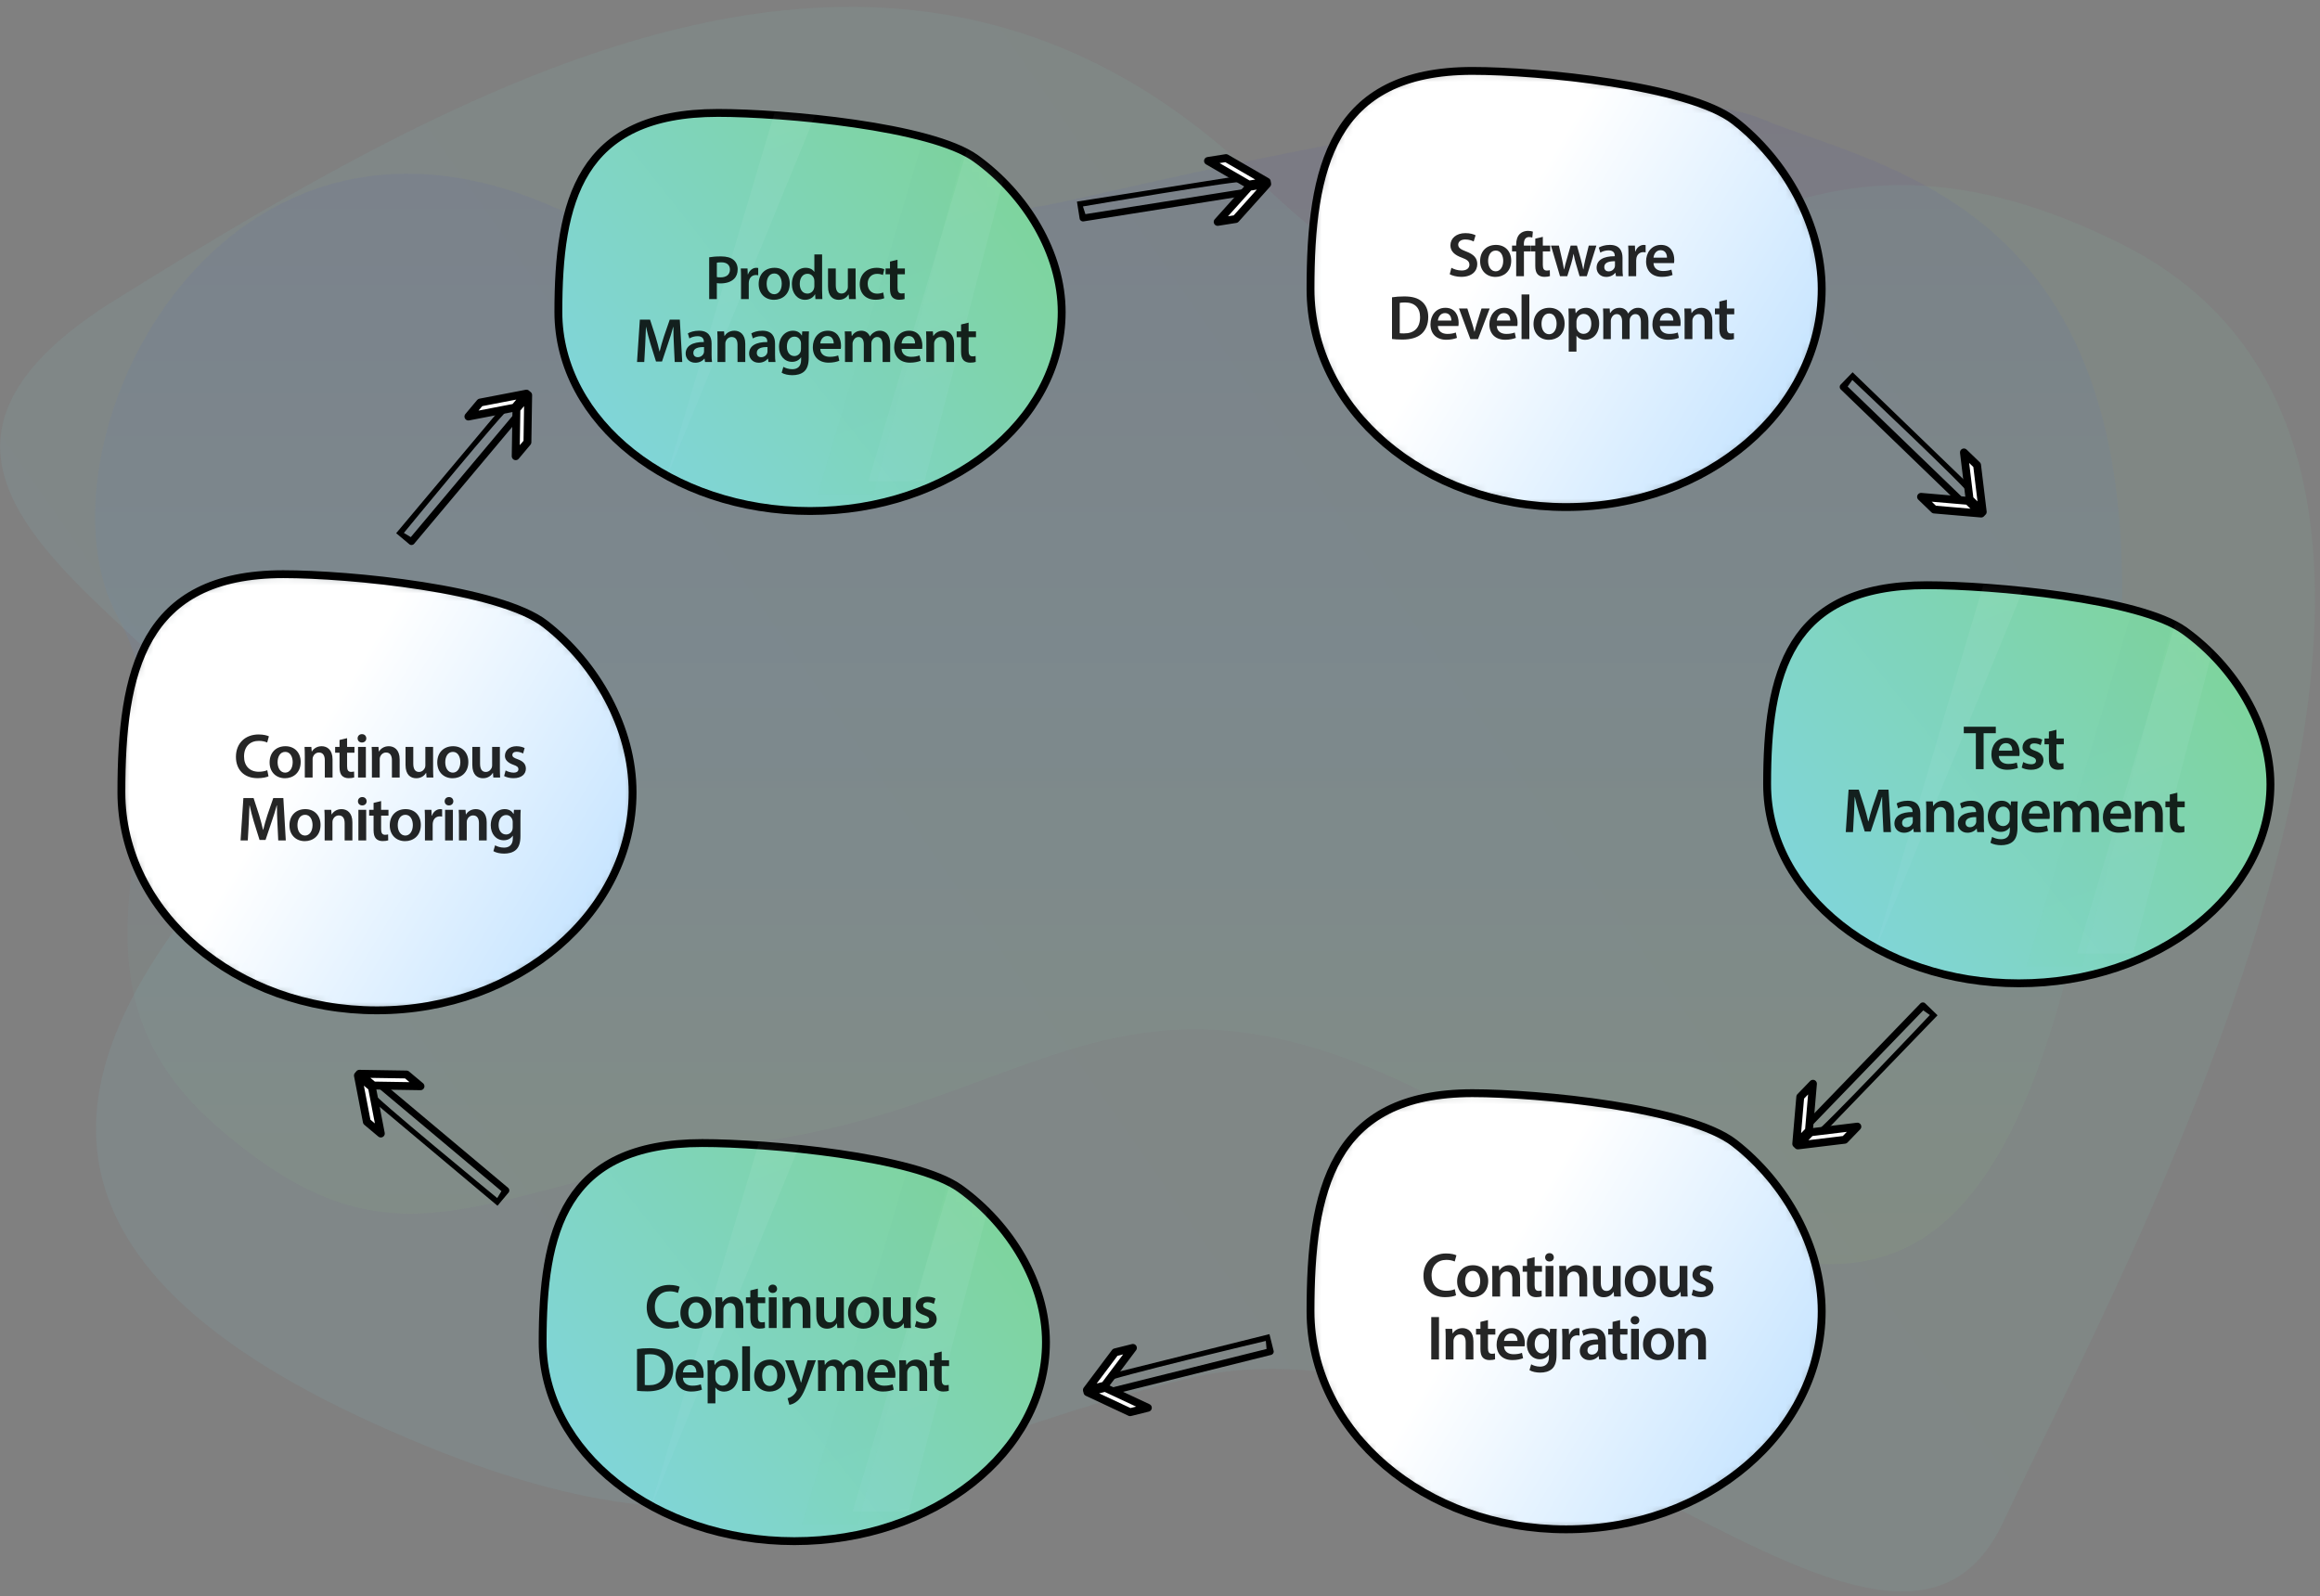
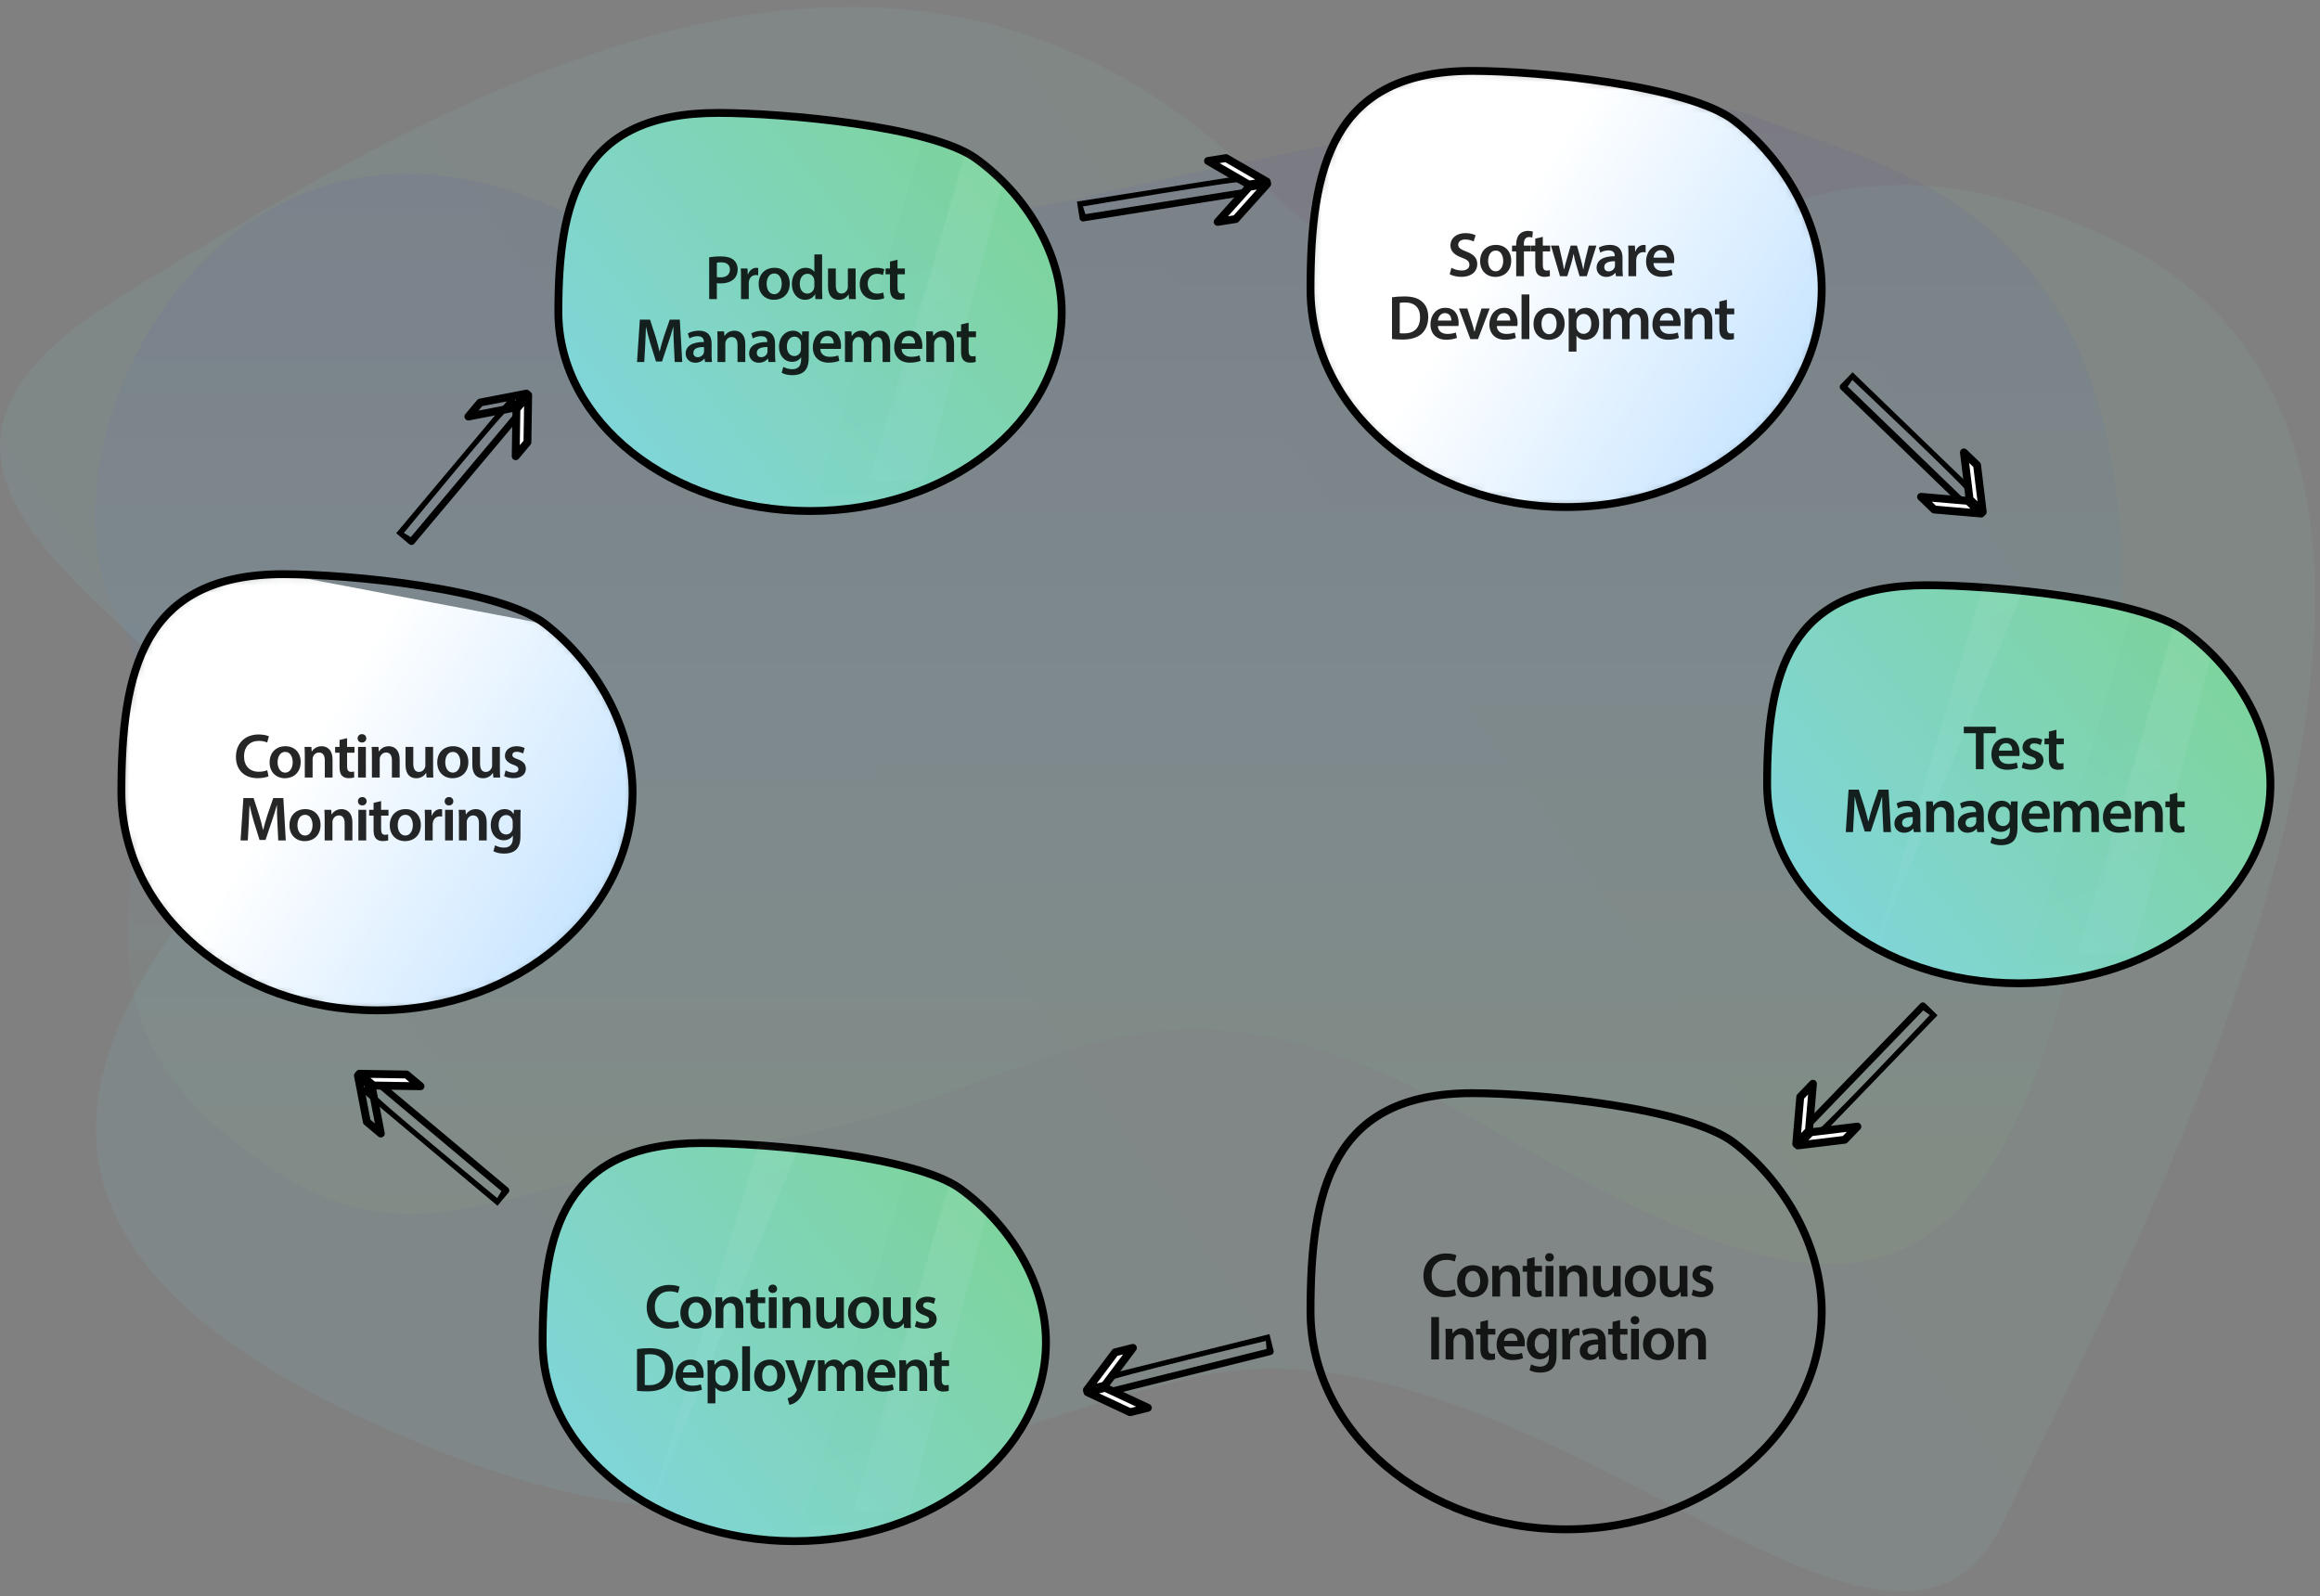
<svg xmlns="http://www.w3.org/2000/svg" xmlns:xlink="http://www.w3.org/1999/xlink" width="295px" height="203px" viewBox="0 0 295 203" version="1.1">
  <rect x="0" y="0" width="295" height="203" fill="#808080" stroke="none" />
  <title>cyclic process of DevOps</title>
  <desc>Created with Sketch.</desc>
  <defs>
    <linearGradient x1="50.758%" y1="-0.75%" x2="50.758%" y2="100.25%" id="linearGradient-1">
      <stop stop-color="#3023AE" offset="0%" />
      <stop stop-color="#53A0FD" offset="47.525%" />
      <stop stop-color="#B4EC51" offset="100%" />
    </linearGradient>
    <linearGradient x1="100%" y1="74.039%" x2="-33.641%" y2="9.473%" id="linearGradient-2">
      <stop stop-color="#81D5EE" offset="0%" />
      <stop stop-color="#7ED492" offset="100%" />
    </linearGradient>
    <path d="M0.437,27.809 C0.437,43.158 14.971,55.542 32.936,55.542 L32.936,55.542 C50.901,55.542 65.436,43.099 65.436,27.809 L65.436,27.809 C65.436,19.67 60.843,11.472 54.331,6.413 L54.331,6.413 C48.576,1.937 29.448,0.077 21.017,0.077 L21.017,0.077 C3.11,0.077 0.437,12.46 0.437,27.809" id="path-3" />
    <linearGradient x1="35.265%" y1="42.112%" x2="92.314%" y2="71.631%" id="linearGradient-5">
      <stop stop-color="#FFFFFF" offset="0%" />
      <stop stop-color="#CAE6FF" offset="100%" />
    </linearGradient>
    <path d="M0.295,27.809 C0.295,43.158 14.829,55.542 32.794,55.542 L32.794,55.542 C50.759,55.542 65.294,43.099 65.294,27.809 L65.294,27.809 C65.294,19.67 60.701,11.472 54.19,6.413 L54.19,6.413 C48.434,1.937 29.306,0.077 20.876,0.077 L20.876,0.077 C2.969,0.077 0.295,12.46 0.295,27.809" id="path-6" />
    <linearGradient x1="-33.968%" y1="81.083%" x2="100.327%" y2="-2.543%" id="linearGradient-8">
      <stop stop-color="#81D5EE" offset="0%" />
      <stop stop-color="#7ED492" offset="100%" />
    </linearGradient>
    <path d="M32,50.627 C49.673,50.627 64,39.294 64,25.314 C64,17.895 59.501,10.416 53.073,5.786 C47.388,1.691 28.588,0 20.293,0 C2.62,0 0,11.333 0,25.314 C0,39.294 14.327,50.627 32,50.627 Z" id="path-9" />
    <linearGradient x1="49.075%" y1="20.363%" x2="56.563%" y2="75.975%" id="linearGradient-11">
      <stop stop-color="#FFFFFF" offset="0%" />
      <stop stop-color="#CAE7FF" offset="100%" />
    </linearGradient>
    <linearGradient x1="56.563%" y1="100%" x2="43.437%" y2="-4.4408921e-14%" id="linearGradient-12">
      <stop stop-color="#57CA85" offset="0%" />
      <stop stop-color="#194F68" offset="100%" />
    </linearGradient>
    <path d="M32,50.627 C49.673,50.627 64,39.294 64,25.314 C64,17.895 59.501,10.416 53.073,5.786 C47.388,1.691 28.588,0 20.293,0 C2.62,0 0,11.333 0,25.314 C0,39.294 14.327,50.627 32,50.627 Z" id="path-13" />
    <path d="M0.104,27.809 C0.104,43.158 14.639,55.542 32.604,55.542 L32.604,55.542 C50.569,55.542 65.105,43.099 65.105,27.809 L65.105,27.809 C65.105,19.67 60.51,11.472 53.999,6.413 L53.999,6.413 C48.244,1.937 29.115,0.077 20.685,0.077 L20.685,0.077 C2.778,0.077 0.104,12.46 0.104,27.809" id="path-15" />
    <linearGradient x1="35.265%" y1="42.113%" x2="92.313%" y2="71.63%" id="linearGradient-17">
      <stop stop-color="#FFFFFF" offset="0%" />
      <stop stop-color="#CAE6FF" offset="100%" />
    </linearGradient>
-     <path d="M0.104,27.809 C0.104,43.158 14.639,55.542 32.604,55.542 L32.604,55.542 C50.569,55.542 65.105,43.099 65.105,27.809 L65.105,27.809 C65.105,19.67 60.51,11.472 53.999,6.413 L53.999,6.413 C48.244,1.937 29.115,0.077 20.685,0.077 L20.685,0.077 C2.778,0.077 0.104,12.46 0.104,27.809" id="path-18" />
    <path d="M32,50.627 C49.673,50.627 64,39.294 64,25.314 C64,17.895 59.501,10.416 53.073,5.786 C47.388,1.691 28.588,0 20.293,0 C2.62,0 0,11.333 0,25.314 C0,39.294 14.327,50.627 32,50.627 Z" id="path-20" />
  </defs>
  <g id="Page-1" stroke="none" stroke-width="1" fill="none" fill-rule="evenodd">
    <g id="cyclic-process-of-DevOps" transform="translate(-1, -3)">
      <g id="Group-29">
        <path d="M16,81.5 C4.493,60.65 27.995,10.343 71.267,29.272 C114.538,48.201 129.736,29.272 132.902,29.272 C136.068,29.272 206.464,10.536 224.698,18.007 C242.931,25.478 280.5,29.984 268.526,103.941 C256.551,177.897 234.365,172.004 189.911,146.162 C145.458,120.32 135.195,142.473 98.591,148.043 C61.987,153.613 52.04,166.747 28.484,146.162 C4.929,125.577 27.507,102.35 16,81.5 Z" id="Path-7" fill="url(#linearGradient-1)" opacity="0.067" />
        <path d="M25.577,36.209 C81.79,6.791 90.503,71.147 135.036,26.325 C179.57,-18.496 233.896,10.756 280.813,38.803 C327.73,66.849 247.649,88.013 268.187,111.107 C288.725,134.201 298.54,159.448 250.415,182.28 C202.291,205.111 190.244,188.233 147.074,178.399 C103.904,168.564 58.365,228.74 43.503,198.37 C28.641,167.999 -30.637,65.627 25.577,36.209 Z" id="Path-7-Copy" fill="url(#linearGradient-2)" opacity="0.079" transform="translate(148.817, 105.098) scale(-1, 1) rotate(1) translate(-148.817, -105.098) " />
      </g>
      <g id="Group-71" transform="translate(48.581, 49.127)">
        <g id="Group-107" transform="translate(11.978, 13.067) rotate(-50) translate(-11.978, -13.067) translate(-0.522, 9.067)">
          <path d="M21.744,3.372 L21.744,4.244 L0.813,4.244 L0.657,3.228 C0.657,3.228 21.158,2.989 21.744,3.372 M-1.84741111e-13,4.709 C-1.84741111e-13,4.942 0.232,5.116 0.406,5.116 L22.209,5.116 C22.441,5.116 22.674,4.942 22.674,4.651 L22.674,2.907 L22.674,2.849 C22.674,2.616 22.441,2.5 22.267,2.5 L2.267,2.5 L-1.84741111e-13,2.5" id="Fill-61" fill="#000000" />
-           <polygon id="Fill-63" fill="#FFFFFF" points="19.592 -3.21964677e-14 24.243 3.779 21.918 3.779 17.267 -3.21964677e-14" />
          <polygon id="Stroke-65" stroke="#000000" stroke-linejoin="round" points="19.592 -3.21964677e-14 24.243 3.779 21.918 3.779 17.267 -3.21964677e-14" />
          <polygon id="Fill-67" fill="#FFFFFF" points="19.592 7.849 24.243 4.07 21.918 4.07 17.267 7.849" />
          <polygon id="Stroke-69" stroke="#000000" stroke-linejoin="round" points="19.592 7.849 24.243 4.07 21.918 4.07 17.267 7.849" />
        </g>
      </g>
      <g id="Group-71-Copy-6" transform="translate(55.581, 147.127) rotate(-90) translate(-55.581, -147.127) translate(43.581, 134.127)">
        <g id="Group-107" transform="translate(11.978, 13.067) rotate(-50) translate(-11.978, -13.067) translate(-0.522, 9.067)">
          <path d="M21.744,3.372 L21.744,4.244 L0.813,4.244 L0.657,3.228 C0.657,3.228 21.158,2.989 21.744,3.372 M-1.84741111e-13,4.709 C-1.84741111e-13,4.942 0.232,5.116 0.406,5.116 L22.209,5.116 C22.441,5.116 22.674,4.942 22.674,4.651 L22.674,2.907 L22.674,2.849 C22.674,2.616 22.441,2.5 22.267,2.5 L2.267,2.5 L-1.84741111e-13,2.5" id="Fill-61" fill="#000000" />
-           <polygon id="Fill-63" fill="#FFFFFF" points="19.592 -3.21964677e-14 24.243 3.779 21.918 3.779 17.267 -3.21964677e-14" />
          <polygon id="Stroke-65" stroke="#000000" stroke-linejoin="round" points="19.592 -3.21964677e-14 24.243 3.779 21.918 3.779 17.267 -3.21964677e-14" />
          <polygon id="Fill-67" fill="#FFFFFF" points="19.592 7.849 24.243 4.07 21.918 4.07 17.267 7.849" />
          <polygon id="Stroke-69" stroke="#000000" stroke-linejoin="round" points="19.592 7.849 24.243 4.07 21.918 4.07 17.267 7.849" />
        </g>
      </g>
      <g id="Group-71-Copy-2" transform="translate(150.581, 28.127) rotate(41) translate(-150.581, -28.127) translate(138.581, 15.127)">
        <g id="Group-107" transform="translate(11.978, 13.067) rotate(-50) translate(-11.978, -13.067) translate(-0.522, 9.067)">
          <path d="M21.744,3.372 L21.744,4.244 L0.813,4.244 L0.657,3.228 C0.657,3.228 21.158,2.989 21.744,3.372 M-1.84741111e-13,4.709 C-1.84741111e-13,4.942 0.232,5.116 0.406,5.116 L22.209,5.116 C22.441,5.116 22.674,4.942 22.674,4.651 L22.674,2.907 L22.674,2.849 C22.674,2.616 22.441,2.5 22.267,2.5 L2.267,2.5 L-1.84741111e-13,2.5" id="Fill-61" fill="#000000" />
          <polygon id="Fill-63" fill="#FFFFFF" points="19.592 -3.21964677e-14 24.243 3.779 21.918 3.779 17.267 -3.21964677e-14" />
          <polygon id="Stroke-65" stroke="#000000" stroke-linejoin="round" points="19.592 -3.21964677e-14 24.243 3.779 21.918 3.779 17.267 -3.21964677e-14" />
          <polygon id="Fill-67" fill="#FFFFFF" points="19.592 7.849 24.243 4.07 21.918 4.07 17.267 7.849" />
          <polygon id="Stroke-69" stroke="#000000" stroke-linejoin="round" points="19.592 7.849 24.243 4.07 21.918 4.07 17.267 7.849" />
        </g>
      </g>
      <g id="Group-71-Copy-5" transform="translate(150.581, 177.127) scale(-1, 1) rotate(64) translate(-150.581, -177.127) translate(138.581, 164.127)">
        <g id="Group-107" transform="translate(11.978, 13.067) rotate(-50) translate(-11.978, -13.067) translate(-0.522, 9.067)">
          <path d="M21.744,3.372 L21.744,4.244 L0.813,4.244 L0.657,3.228 C0.657,3.228 21.158,2.989 21.744,3.372 M-1.84741111e-13,4.709 C-1.84741111e-13,4.942 0.232,5.116 0.406,5.116 L22.209,5.116 C22.441,5.116 22.674,4.942 22.674,4.651 L22.674,2.907 L22.674,2.849 C22.674,2.616 22.441,2.5 22.267,2.5 L2.267,2.5 L-1.84741111e-13,2.5" id="Fill-61" fill="#000000" />
          <polygon id="Fill-63" fill="#FFFFFF" points="19.592 -3.21964677e-14 24.243 3.779 21.918 3.779 17.267 -3.21964677e-14" />
          <polygon id="Stroke-65" stroke="#000000" stroke-linejoin="round" points="19.592 -3.21964677e-14 24.243 3.779 21.918 3.779 17.267 -3.21964677e-14" />
          <polygon id="Fill-67" fill="#FFFFFF" points="19.592 7.849 24.243 4.07 21.918 4.07 17.267 7.849" />
          <polygon id="Stroke-69" stroke="#000000" stroke-linejoin="round" points="19.592 7.849 24.243 4.07 21.918 4.07 17.267 7.849" />
        </g>
      </g>
      <g id="Group-71-Copy-3" transform="translate(244.581, 60.127) rotate(94) translate(-244.581, -60.127) translate(232.581, 47.127)">
        <g id="Group-107" transform="translate(11.978, 13.067) rotate(-50) translate(-11.978, -13.067) translate(-0.522, 9.067)">
          <path d="M21.744,3.372 L21.744,4.244 L0.813,4.244 L0.657,3.228 C0.657,3.228 21.158,2.989 21.744,3.372 M-1.84741111e-13,4.709 C-1.84741111e-13,4.942 0.232,5.116 0.406,5.116 L22.209,5.116 C22.441,5.116 22.674,4.942 22.674,4.651 L22.674,2.907 L22.674,2.849 C22.674,2.616 22.441,2.5 22.267,2.5 L2.267,2.5 L-1.84741111e-13,2.5" id="Fill-61" fill="#000000" />
          <polygon id="Fill-63" fill="#FFFFFF" points="19.592 -3.21964677e-14 24.243 3.779 21.918 3.779 17.267 -3.21964677e-14" />
          <polygon id="Stroke-65" stroke="#000000" stroke-linejoin="round" points="19.592 -3.21964677e-14 24.243 3.779 21.918 3.779 17.267 -3.21964677e-14" />
          <polygon id="Fill-67" fill="#FFFFFF" points="19.592 7.849 24.243 4.07 21.918 4.07 17.267 7.849" />
          <polygon id="Stroke-69" stroke="#000000" stroke-linejoin="round" points="19.592 7.849 24.243 4.07 21.918 4.07 17.267 7.849" />
        </g>
      </g>
      <g id="Group-71-Copy-4" transform="translate(237.581, 140.127) rotate(184) translate(-237.581, -140.127) translate(225.581, 127.127)">
        <g id="Group-107" transform="translate(11.978, 13.067) rotate(-50) translate(-11.978, -13.067) translate(-0.522, 9.067)">
          <path d="M21.744,3.372 L21.744,4.244 L0.813,4.244 L0.657,3.228 C0.657,3.228 21.158,2.989 21.744,3.372 M-1.84741111e-13,4.709 C-1.84741111e-13,4.942 0.232,5.116 0.406,5.116 L22.209,5.116 C22.441,5.116 22.674,4.942 22.674,4.651 L22.674,2.907 L22.674,2.849 C22.674,2.616 22.441,2.5 22.267,2.5 L2.267,2.5 L-1.84741111e-13,2.5" id="Fill-61" fill="#000000" />
          <polygon id="Fill-63" fill="#FFFFFF" points="19.592 -3.21964677e-14 24.243 3.779 21.918 3.779 17.267 -3.21964677e-14" />
          <polygon id="Stroke-65" stroke="#000000" stroke-linejoin="round" points="19.592 -3.21964677e-14 24.243 3.779 21.918 3.779 17.267 -3.21964677e-14" />
          <polygon id="Fill-67" fill="#FFFFFF" points="19.592 7.849 24.243 4.07 21.918 4.07 17.267 7.849" />
          <polygon id="Stroke-69" stroke="#000000" stroke-linejoin="round" points="19.592 7.849 24.243 4.07 21.918 4.07 17.267 7.849" />
        </g>
      </g>
      <g id="Group-82" transform="translate(16, 75.359)">
        <g id="Group-74" transform="translate(0, 0.581)">
          <mask id="mask-4" fill="white">
            <use xlink:href="#path-3" />
          </mask>
          <g id="Clip-73" />
-           <path d="M0.437,27.809 C0.437,43.158 14.971,55.542 32.936,55.542 L32.936,55.542 C50.901,55.542 65.436,43.099 65.436,27.809 L65.436,27.809 C65.436,19.67 60.843,11.472 54.331,6.413 L54.331,6.413 C48.576,1.937 29.448,0.077 21.017,0.077 L21.017,0.077 C3.11,0.077 0.437,12.46 0.437,27.809" id="Fill-72" fill="url(#linearGradient-5)" mask="url(#mask-4)" />
+           <path d="M0.437,27.809 C0.437,43.158 14.971,55.542 32.936,55.542 L32.936,55.542 C50.901,55.542 65.436,43.099 65.436,27.809 L65.436,27.809 C65.436,19.67 60.843,11.472 54.331,6.413 L54.331,6.413 L21.017,0.077 C3.11,0.077 0.437,12.46 0.437,27.809" id="Fill-72" fill="url(#linearGradient-5)" mask="url(#mask-4)" />
        </g>
        <g id="Group-103" stroke="#000000">
          <path d="M32.936,56.123 C50.901,56.123 65.436,43.681 65.436,28.39 C65.436,20.251 60.843,12.053 54.331,6.995 C48.576,2.518 29.448,0.658 21.017,0.658 C3.111,0.658 0.436,13.042 0.436,28.39 C0.436,43.739 14.971,56.123 32.936,56.123 Z" id="Stroke-75" />
        </g>
        <path d="M17.752,26.6 C18.4,26.6 18.912,26.48 19.144,26.36 L18.984,25.584 C18.728,25.704 18.312,25.784 17.912,25.784 C16.728,25.784 16.032,25.024 16.032,23.84 C16.032,22.544 16.824,21.856 17.92,21.856 C18.368,21.856 18.72,21.952 18.976,22.064 L19.192,21.28 C18.992,21.176 18.528,21.04 17.88,21.04 C16.232,21.04 15,22.112 15,23.888 C15,25.528 16.04,26.6 17.752,26.6 Z M21.234,26.608 C22.226,26.608 23.234,25.968 23.234,24.536 C23.234,23.352 22.458,22.536 21.298,22.536 C20.122,22.536 19.282,23.32 19.282,24.6 C19.282,25.848 20.13,26.608 21.234,26.608 Z M21.266,25.896 C20.666,25.896 20.298,25.328 20.298,24.576 C20.298,23.928 20.578,23.256 21.274,23.256 C21.946,23.256 22.218,23.952 22.218,24.56 C22.218,25.344 21.826,25.896 21.266,25.896 Z M24.749,26.52 L24.749,24.232 C24.749,24.12 24.757,24 24.789,23.912 C24.893,23.616 25.165,23.336 25.557,23.336 C26.093,23.336 26.301,23.76 26.301,24.32 L26.301,26.52 L27.285,26.52 L27.285,24.208 C27.285,22.976 26.581,22.536 25.901,22.536 C25.253,22.536 24.829,22.904 24.661,23.208 L24.637,23.208 L24.589,22.624 L23.725,22.624 C23.749,22.96 23.757,23.336 23.757,23.784 L23.757,26.52 L24.749,26.52 Z M29.327,26.6 C29.639,26.6 29.895,26.56 30.039,26.504 L30.023,25.752 C29.935,25.776 29.807,25.8 29.639,25.8 C29.263,25.8 29.135,25.552 29.135,25.08 L29.135,23.36 L30.071,23.36 L30.071,22.624 L29.135,22.624 L29.135,21.512 L28.175,21.744 L28.175,22.624 L27.615,22.624 L27.615,23.36 L28.175,23.36 L28.175,25.192 C28.175,25.704 28.271,26.056 28.479,26.28 C28.663,26.48 28.967,26.6 29.327,26.6 Z M31.017,22.064 C31.361,22.064 31.577,21.832 31.577,21.536 C31.569,21.232 31.361,21 31.025,21 C30.697,21 30.473,21.232 30.473,21.536 C30.473,21.832 30.689,22.064 31.017,22.064 Z M31.521,26.52 L31.521,22.624 L30.529,22.624 L30.529,26.52 L31.521,26.52 Z M33.283,26.52 L33.283,24.232 C33.283,24.12 33.291,24 33.323,23.912 C33.427,23.616 33.699,23.336 34.091,23.336 C34.627,23.336 34.835,23.76 34.835,24.32 L34.835,26.52 L35.819,26.52 L35.819,24.208 C35.819,22.976 35.115,22.536 34.435,22.536 C33.787,22.536 33.363,22.904 33.195,23.208 L33.171,23.208 L33.123,22.624 L32.259,22.624 C32.283,22.96 32.291,23.336 32.291,23.784 L32.291,26.52 L33.283,26.52 Z M37.926,26.608 C38.622,26.608 39.006,26.208 39.174,25.928 L39.19,25.928 L39.238,26.52 L40.102,26.52 C40.086,26.2 40.07,25.816 40.07,25.352 L40.07,22.624 L39.086,22.624 L39.086,24.976 C39.086,25.088 39.062,25.192 39.03,25.28 C38.926,25.528 38.67,25.808 38.278,25.808 C37.758,25.808 37.55,25.392 37.55,24.744 L37.55,22.624 L36.566,22.624 L36.566,24.912 C36.566,26.184 37.214,26.608 37.926,26.608 Z M42.552,26.608 C43.544,26.608 44.552,25.968 44.552,24.536 C44.552,23.352 43.776,22.536 42.616,22.536 C41.44,22.536 40.6,23.32 40.6,24.6 C40.6,25.848 41.448,26.608 42.552,26.608 Z M42.584,25.896 C41.984,25.896 41.616,25.328 41.616,24.576 C41.616,23.928 41.896,23.256 42.592,23.256 C43.264,23.256 43.536,23.952 43.536,24.56 C43.536,25.344 43.144,25.896 42.584,25.896 Z M46.418,26.608 C47.114,26.608 47.498,26.208 47.666,25.928 L47.682,25.928 L47.73,26.52 L48.594,26.52 C48.578,26.2 48.562,25.816 48.562,25.352 L48.562,22.624 L47.578,22.624 L47.578,24.976 C47.578,25.088 47.554,25.192 47.522,25.28 C47.418,25.528 47.162,25.808 46.77,25.808 C46.25,25.808 46.042,25.392 46.042,24.744 L46.042,22.624 L45.058,22.624 L45.058,24.912 C45.058,26.184 45.706,26.608 46.418,26.608 Z M50.285,26.6 C51.317,26.6 51.869,26.088 51.869,25.384 C51.861,24.808 51.533,24.448 50.829,24.192 C50.333,24.016 50.149,23.896 50.149,23.648 C50.149,23.408 50.341,23.24 50.693,23.24 C51.037,23.24 51.349,23.368 51.517,23.464 L51.709,22.768 C51.485,22.648 51.109,22.536 50.677,22.536 C49.773,22.536 49.205,23.072 49.205,23.76 C49.197,24.216 49.517,24.632 50.277,24.896 C50.757,25.064 50.917,25.2 50.917,25.464 C50.917,25.72 50.725,25.896 50.293,25.896 C49.941,25.896 49.517,25.752 49.293,25.616 L49.101,26.328 C49.389,26.488 49.813,26.6 50.285,26.6 Z M16.508,34.52 L16.628,32.352 C16.668,31.616 16.7,30.76 16.724,30.056 L16.74,30.056 C16.884,30.728 17.076,31.464 17.284,32.152 L18.004,34.456 L18.764,34.456 L19.548,32.12 C19.788,31.44 20.012,30.712 20.188,30.056 L20.212,30.056 C20.204,30.784 20.244,31.624 20.276,32.32 L20.38,34.52 L21.34,34.52 L21.028,29.128 L19.748,29.128 L19.004,31.288 C18.796,31.92 18.612,32.584 18.468,33.168 L18.444,33.168 C18.308,32.568 18.14,31.928 17.948,31.296 L17.244,29.128 L15.948,29.128 L15.588,34.52 L16.508,34.52 Z M23.758,34.608 C24.75,34.608 25.758,33.968 25.758,32.536 C25.758,31.352 24.982,30.536 23.822,30.536 C22.646,30.536 21.806,31.32 21.806,32.6 C21.806,33.848 22.654,34.608 23.758,34.608 Z M23.79,33.896 C23.19,33.896 22.822,33.328 22.822,32.576 C22.822,31.928 23.102,31.256 23.798,31.256 C24.47,31.256 24.742,31.952 24.742,32.56 C24.742,33.344 24.35,33.896 23.79,33.896 Z M27.273,34.52 L27.273,32.232 C27.273,32.12 27.281,32 27.313,31.912 C27.417,31.616 27.689,31.336 28.081,31.336 C28.617,31.336 28.825,31.76 28.825,32.32 L28.825,34.52 L29.809,34.52 L29.809,32.208 C29.809,30.976 29.105,30.536 28.425,30.536 C27.777,30.536 27.353,30.904 27.185,31.208 L27.161,31.208 L27.113,30.624 L26.249,30.624 C26.273,30.96 26.281,31.336 26.281,31.784 L26.281,34.52 L27.273,34.52 Z M31.059,30.064 C31.403,30.064 31.619,29.832 31.619,29.536 C31.611,29.232 31.403,29 31.067,29 C30.739,29 30.515,29.232 30.515,29.536 C30.515,29.832 30.731,30.064 31.059,30.064 Z M31.563,34.52 L31.563,30.624 L30.571,30.624 L30.571,34.52 L31.563,34.52 Z M33.653,34.6 C33.965,34.6 34.221,34.56 34.365,34.504 L34.349,33.752 C34.261,33.776 34.133,33.8 33.965,33.8 C33.589,33.8 33.461,33.552 33.461,33.08 L33.461,31.36 L34.397,31.36 L34.397,30.624 L33.461,30.624 L33.461,29.512 L32.501,29.744 L32.501,30.624 L31.941,30.624 L31.941,31.36 L32.501,31.36 L32.501,33.192 C32.501,33.704 32.597,34.056 32.805,34.28 C32.989,34.48 33.293,34.6 33.653,34.6 Z M36.511,34.608 C37.503,34.608 38.511,33.968 38.511,32.536 C38.511,31.352 37.735,30.536 36.575,30.536 C35.399,30.536 34.559,31.32 34.559,32.6 C34.559,33.848 35.407,34.608 36.511,34.608 Z M36.543,33.896 C35.943,33.896 35.575,33.328 35.575,32.576 C35.575,31.928 35.855,31.256 36.551,31.256 C37.223,31.256 37.495,31.952 37.495,32.56 C37.495,33.344 37.103,33.896 36.543,33.896 Z M40.018,34.52 L40.018,32.504 C40.018,32.392 40.034,32.288 40.05,32.2 C40.138,31.76 40.458,31.456 40.93,31.456 C41.05,31.456 41.138,31.472 41.218,31.488 L41.218,30.56 C41.138,30.544 41.082,30.536 40.986,30.536 C40.57,30.536 40.114,30.816 39.922,31.368 L39.89,31.368 L39.858,30.624 L39.002,30.624 C39.026,30.976 39.034,31.352 39.034,31.88 L39.034,34.52 L40.018,34.52 Z M42.084,30.064 C42.428,30.064 42.644,29.832 42.644,29.536 C42.636,29.232 42.428,29 42.092,29 C41.764,29 41.54,29.232 41.54,29.536 C41.54,29.832 41.756,30.064 42.084,30.064 Z M42.588,34.52 L42.588,30.624 L41.596,30.624 L41.596,34.52 L42.588,34.52 Z M44.35,34.52 L44.35,32.232 C44.35,32.12 44.358,32 44.39,31.912 C44.494,31.616 44.766,31.336 45.158,31.336 C45.694,31.336 45.902,31.76 45.902,32.32 L45.902,34.52 L46.886,34.52 L46.886,32.208 C46.886,30.976 46.182,30.536 45.502,30.536 C44.854,30.536 44.43,30.904 44.262,31.208 L44.238,31.208 L44.19,30.624 L43.326,30.624 C43.35,30.96 43.358,31.336 43.358,31.784 L43.358,34.52 L44.35,34.52 Z M49.097,36.192 C49.633,36.192 50.193,36.08 50.601,35.72 C51.009,35.352 51.177,34.768 51.177,33.952 L51.177,31.744 C51.177,31.208 51.193,30.888 51.209,30.624 L50.353,30.624 L50.313,31.144 L50.297,31.144 C50.113,30.824 49.761,30.536 49.169,30.536 C48.233,30.536 47.401,31.312 47.401,32.592 C47.401,33.696 48.089,34.496 49.057,34.496 C49.569,34.496 49.969,34.264 50.193,33.92 L50.209,33.92 L50.209,34.256 C50.209,35.096 49.729,35.432 49.089,35.432 C48.617,35.432 48.201,35.28 47.953,35.136 L47.737,35.88 C48.073,36.088 48.601,36.192 49.097,36.192 Z M49.353,33.76 C48.737,33.76 48.401,33.224 48.401,32.56 C48.401,31.768 48.809,31.288 49.361,31.288 C49.777,31.288 50.057,31.56 50.161,31.92 C50.185,32 50.193,32.096 50.193,32.184 L50.193,32.816 C50.193,32.928 50.177,33.064 50.153,33.168 C50.041,33.52 49.721,33.76 49.353,33.76 Z" id="ContinuousMonitoring" fill-opacity="0.85" fill="#000000" fill-rule="nonzero" />
      </g>
      <g id="Group-106" transform="translate(91.349, 17.941)">
        <mask id="mask-7" fill="white">
          <use xlink:href="#path-6" />
        </mask>
        <g id="Clip-105" />
      </g>
      <g id="Group-126" transform="translate(72, 17.359)">
        <g id="Path-6-+-Path-6-Copy-+-Path-6-Copy-2-Mask">
          <mask id="mask-10" fill="white">
            <use xlink:href="#path-9" />
          </mask>
          <use id="Mask" stroke="#000000" fill="url(#linearGradient-8)" xlink:href="#path-9" />
-           <polygon id="Path-6" fill="url(#linearGradient-11)" opacity="0.247" style="mix-blend-mode: luminosity;" mask="url(#mask-10)" points="33.293 -1.266 13.576 46.83 29.737 -7.594" />
          <polygon id="Path-6-Copy" fill="url(#linearGradient-12)" opacity="0.16" mask="url(#mask-10)" points="52.687 0.422 40.081 48.517 32.97 48.517 49.131 -5.906" />
          <polygon id="Path-6-Copy-2" fill="url(#linearGradient-11)" opacity="0.247" style="mix-blend-mode: luminosity;" mask="url(#mask-10)" points="59.152 -1.266 46.545 46.83 39.434 46.83 55.596 -7.594" />
        </g>
        <path d="M20.151,23.68 L20.151,21.648 C20.279,21.672 20.447,21.68 20.631,21.68 C21.327,21.68 21.943,21.496 22.335,21.104 C22.639,20.816 22.799,20.392 22.799,19.88 C22.799,19.376 22.591,18.952 22.271,18.688 C21.927,18.4 21.399,18.248 20.679,18.248 C20.015,18.248 19.527,18.296 19.175,18.36 L19.175,23.68 L20.151,23.68 Z M20.631,20.912 C20.431,20.912 20.271,20.904 20.151,20.872 L20.151,19.048 C20.255,19.024 20.447,19 20.719,19 C21.399,19 21.815,19.32 21.815,19.92 C21.815,20.552 21.367,20.912 20.631,20.912 Z M24.21,23.68 L24.21,21.664 C24.21,21.552 24.226,21.448 24.242,21.36 C24.33,20.92 24.65,20.616 25.122,20.616 C25.242,20.616 25.33,20.632 25.41,20.648 L25.41,19.72 C25.33,19.704 25.274,19.696 25.178,19.696 C24.762,19.696 24.306,19.976 24.114,20.528 L24.082,20.528 L24.05,19.784 L23.194,19.784 C23.218,20.136 23.226,20.512 23.226,21.04 L23.226,23.68 L24.21,23.68 Z M27.42,23.768 C28.412,23.768 29.42,23.128 29.42,21.696 C29.42,20.512 28.644,19.696 27.484,19.696 C26.308,19.696 25.468,20.48 25.468,21.76 C25.468,23.008 26.316,23.768 27.42,23.768 Z M27.452,23.056 C26.852,23.056 26.484,22.488 26.484,21.736 C26.484,21.088 26.764,20.416 27.46,20.416 C28.132,20.416 28.404,21.112 28.404,21.72 C28.404,22.504 28.012,23.056 27.452,23.056 Z M31.358,23.768 C31.926,23.768 32.398,23.496 32.63,23.064 L32.646,23.064 L32.686,23.68 L33.566,23.68 C33.55,23.416 33.534,22.984 33.534,22.584 L33.534,18 L32.55,18 L32.55,20.208 L32.534,20.208 C32.358,19.92 31.974,19.696 31.438,19.696 C30.502,19.696 29.686,20.472 29.694,21.776 C29.694,22.976 30.43,23.768 31.358,23.768 Z M31.67,22.976 C31.046,22.976 30.694,22.456 30.694,21.744 C30.694,21.016 31.046,20.456 31.678,20.456 C32.126,20.456 32.438,20.768 32.526,21.152 C32.542,21.232 32.55,21.328 32.55,21.408 L32.55,21.992 C32.55,22.096 32.542,22.192 32.518,22.28 C32.422,22.704 32.07,22.976 31.67,22.976 Z M35.649,23.768 C36.345,23.768 36.729,23.368 36.897,23.088 L36.913,23.088 L36.961,23.68 L37.825,23.68 C37.809,23.36 37.793,22.976 37.793,22.512 L37.793,19.784 L36.809,19.784 L36.809,22.136 C36.809,22.248 36.785,22.352 36.753,22.44 C36.649,22.688 36.393,22.968 36.001,22.968 C35.481,22.968 35.273,22.552 35.273,21.904 L35.273,19.784 L34.289,19.784 L34.289,22.072 C34.289,23.344 34.937,23.768 35.649,23.768 Z M40.331,23.76 C40.819,23.76 41.227,23.656 41.435,23.56 L41.299,22.832 C41.107,22.912 40.867,22.984 40.523,22.984 C39.851,22.984 39.331,22.528 39.331,21.728 C39.323,21.016 39.771,20.464 40.523,20.464 C40.875,20.464 41.107,20.544 41.267,20.616 L41.443,19.88 C41.219,19.776 40.851,19.696 40.491,19.696 C39.123,19.696 38.323,20.608 38.323,21.776 C38.323,22.984 39.115,23.76 40.331,23.76 Z M43.317,23.76 C43.629,23.76 43.885,23.72 44.029,23.664 L44.013,22.912 C43.925,22.936 43.797,22.96 43.629,22.96 C43.253,22.96 43.125,22.712 43.125,22.24 L43.125,20.52 L44.061,20.52 L44.061,19.784 L43.125,19.784 L43.125,18.672 L42.165,18.904 L42.165,19.784 L41.605,19.784 L41.605,20.52 L42.165,20.52 L42.165,22.352 C42.165,22.864 42.261,23.216 42.469,23.44 C42.653,23.64 42.957,23.76 43.317,23.76 Z M10.92,31.68 L11.04,29.512 C11.08,28.776 11.112,27.92 11.136,27.216 L11.152,27.216 C11.296,27.888 11.488,28.624 11.696,29.312 L12.416,31.616 L13.176,31.616 L13.96,29.28 C14.2,28.6 14.424,27.872 14.6,27.216 L14.624,27.216 C14.616,27.944 14.656,28.784 14.688,29.48 L14.792,31.68 L15.752,31.68 L15.44,26.288 L14.16,26.288 L13.416,28.448 C13.208,29.08 13.024,29.744 12.88,30.328 L12.856,30.328 C12.72,29.728 12.552,29.088 12.36,28.456 L11.656,26.288 L10.36,26.288 L10,31.68 L10.92,31.68 Z M17.41,31.768 C17.914,31.768 18.322,31.552 18.562,31.248 L18.586,31.248 L18.65,31.68 L19.538,31.68 C19.498,31.44 19.482,31.096 19.482,30.744 L19.482,29.336 C19.482,28.488 19.122,27.696 17.874,27.696 C17.258,27.696 16.754,27.864 16.466,28.04 L16.658,28.68 C16.922,28.512 17.322,28.392 17.706,28.392 C18.394,28.392 18.498,28.816 18.498,29.072 L18.498,29.136 C17.058,29.128 16.186,29.624 16.186,30.608 C16.186,31.2 16.626,31.768 17.41,31.768 Z M17.722,31.064 C17.41,31.064 17.162,30.888 17.162,30.504 C17.162,29.912 17.826,29.76 18.522,29.776 L18.522,30.312 C18.522,30.376 18.514,30.456 18.49,30.528 C18.402,30.808 18.114,31.064 17.722,31.064 Z M21.229,31.68 L21.229,29.392 C21.229,29.28 21.237,29.16 21.269,29.072 C21.373,28.776 21.645,28.496 22.037,28.496 C22.573,28.496 22.781,28.92 22.781,29.48 L22.781,31.68 L23.765,31.68 L23.765,29.368 C23.765,28.136 23.061,27.696 22.381,27.696 C21.733,27.696 21.309,28.064 21.141,28.368 L21.117,28.368 L21.069,27.784 L20.205,27.784 C20.229,28.12 20.237,28.496 20.237,28.944 L20.237,31.68 L21.229,31.68 Z M25.479,31.768 C25.983,31.768 26.391,31.552 26.631,31.248 L26.655,31.248 L26.719,31.68 L27.607,31.68 C27.567,31.44 27.551,31.096 27.551,30.744 L27.551,29.336 C27.551,28.488 27.191,27.696 25.943,27.696 C25.327,27.696 24.823,27.864 24.535,28.04 L24.727,28.68 C24.991,28.512 25.391,28.392 25.775,28.392 C26.463,28.392 26.567,28.816 26.567,29.072 L26.567,29.136 C25.127,29.128 24.255,29.624 24.255,30.608 C24.255,31.2 24.695,31.768 25.479,31.768 Z M25.791,31.064 C25.479,31.064 25.231,30.888 25.231,30.504 C25.231,29.912 25.895,29.76 26.591,29.776 L26.591,30.312 C26.591,30.376 26.583,30.456 26.559,30.528 C26.471,30.808 26.183,31.064 25.791,31.064 Z M29.753,33.352 C30.289,33.352 30.849,33.24 31.257,32.88 C31.665,32.512 31.833,31.928 31.833,31.112 L31.833,28.904 C31.833,28.368 31.849,28.048 31.865,27.784 L31.009,27.784 L30.969,28.304 L30.953,28.304 C30.769,27.984 30.417,27.696 29.825,27.696 C28.889,27.696 28.057,28.472 28.057,29.752 C28.057,30.856 28.745,31.656 29.713,31.656 C30.225,31.656 30.625,31.424 30.849,31.08 L30.865,31.08 L30.865,31.416 C30.865,32.256 30.385,32.592 29.745,32.592 C29.273,32.592 28.857,32.44 28.609,32.296 L28.393,33.04 C28.729,33.248 29.257,33.352 29.753,33.352 Z M30.009,30.92 C29.393,30.92 29.057,30.384 29.057,29.72 C29.057,28.928 29.465,28.448 30.017,28.448 C30.433,28.448 30.713,28.72 30.817,29.08 C30.841,29.16 30.849,29.256 30.849,29.344 L30.849,29.976 C30.849,30.088 30.833,30.224 30.809,30.328 C30.697,30.68 30.377,30.92 30.009,30.92 Z M34.363,31.76 C34.923,31.76 35.387,31.656 35.723,31.52 L35.579,30.84 C35.283,30.952 34.955,31.016 34.499,31.016 C33.875,31.016 33.323,30.712 33.299,30.008 L35.907,30.008 C35.923,29.92 35.939,29.776 35.939,29.592 C35.939,28.736 35.523,27.696 34.259,27.696 C33.011,27.696 32.355,28.712 32.355,29.792 C32.355,30.984 33.099,31.76 34.363,31.76 Z M35.011,29.32 L33.299,29.32 C33.339,28.92 33.595,28.368 34.203,28.368 C34.859,28.368 35.019,28.96 35.011,29.32 Z M37.406,31.68 L37.406,29.376 C37.406,29.264 37.422,29.152 37.462,29.056 C37.55,28.784 37.798,28.496 38.166,28.496 C38.622,28.496 38.838,28.88 38.838,29.424 L38.838,31.68 L39.798,31.68 L39.798,29.344 C39.798,29.232 39.822,29.112 39.846,29.016 C39.95,28.736 40.198,28.496 40.534,28.496 C41.006,28.496 41.23,28.88 41.23,29.528 L41.23,31.68 L42.19,31.68 L42.19,29.384 C42.19,28.136 41.534,27.696 40.886,27.696 C40.566,27.696 40.318,27.776 40.102,27.928 C39.918,28.04 39.758,28.2 39.622,28.416 L39.606,28.416 C39.438,27.984 39.038,27.696 38.526,27.696 C37.87,27.696 37.518,28.056 37.326,28.36 L37.302,28.36 L37.262,27.784 L36.414,27.784 C36.438,28.12 36.446,28.496 36.446,28.944 L36.446,31.68 L37.406,31.68 Z M44.704,31.76 C45.264,31.76 45.728,31.656 46.064,31.52 L45.92,30.84 C45.624,30.952 45.296,31.016 44.84,31.016 C44.216,31.016 43.664,30.712 43.64,30.008 L46.248,30.008 C46.264,29.92 46.28,29.776 46.28,29.592 C46.28,28.736 45.864,27.696 44.6,27.696 C43.352,27.696 42.696,28.712 42.696,29.792 C42.696,30.984 43.44,31.76 44.704,31.76 Z M45.352,29.32 L43.64,29.32 C43.68,28.92 43.936,28.368 44.544,28.368 C45.2,28.368 45.36,28.96 45.352,29.32 Z M47.778,31.68 L47.778,29.392 C47.778,29.28 47.786,29.16 47.818,29.072 C47.922,28.776 48.194,28.496 48.586,28.496 C49.122,28.496 49.33,28.92 49.33,29.48 L49.33,31.68 L50.314,31.68 L50.314,29.368 C50.314,28.136 49.61,27.696 48.93,27.696 C48.282,27.696 47.858,28.064 47.69,28.368 L47.666,28.368 L47.618,27.784 L46.754,27.784 C46.778,28.12 46.786,28.496 46.786,28.944 L46.786,31.68 L47.778,31.68 Z M52.357,31.76 C52.669,31.76 52.925,31.72 53.069,31.664 L53.053,30.912 C52.965,30.936 52.837,30.96 52.669,30.96 C52.293,30.96 52.165,30.712 52.165,30.24 L52.165,28.52 L53.101,28.52 L53.101,27.784 L52.165,27.784 L52.165,26.672 L51.205,26.904 L51.205,27.784 L50.645,27.784 L50.645,28.52 L51.205,28.52 L51.205,30.352 C51.205,30.864 51.301,31.216 51.509,31.44 C51.693,31.64 51.997,31.76 52.357,31.76 Z" id="ProductManagement" fill-opacity="0.85" fill="#000000" fill-rule="nonzero" />
      </g>
      <g id="Group-126-Copy" transform="translate(70, 148.359)">
        <g id="Path-6-+-Path-6-Copy-+-Path-6-Copy-2-Mask">
          <mask id="mask-14" fill="white">
            <use xlink:href="#path-13" />
          </mask>
          <use id="Mask" stroke="#000000" fill="url(#linearGradient-8)" xlink:href="#path-13" />
          <polygon id="Path-6" fill="url(#linearGradient-11)" opacity="0.247" style="mix-blend-mode: luminosity;" mask="url(#mask-14)" points="33.293 -1.266 13.576 46.83 29.737 -7.594" />
          <polygon id="Path-6-Copy" fill="url(#linearGradient-12)" opacity="0.16" mask="url(#mask-14)" points="52.687 0.422 40.081 48.517 32.97 48.517 49.131 -5.906" />
          <polygon id="Path-6-Copy-2" fill="url(#linearGradient-11)" opacity="0.247" style="mix-blend-mode: luminosity;" mask="url(#mask-14)" points="59.152 -1.266 46.545 46.83 39.434 46.83 55.596 -7.594" />
        </g>
        <path d="M15.984,23.6 C16.632,23.6 17.144,23.48 17.376,23.36 L17.216,22.584 C16.96,22.704 16.544,22.784 16.144,22.784 C14.96,22.784 14.264,22.024 14.264,20.84 C14.264,19.544 15.056,18.856 16.152,18.856 C16.6,18.856 16.952,18.952 17.208,19.064 L17.424,18.28 C17.224,18.176 16.76,18.04 16.112,18.04 C14.464,18.04 13.232,19.112 13.232,20.888 C13.232,22.528 14.272,23.6 15.984,23.6 Z M19.466,23.608 C20.458,23.608 21.466,22.968 21.466,21.536 C21.466,20.352 20.69,19.536 19.53,19.536 C18.354,19.536 17.514,20.32 17.514,21.6 C17.514,22.848 18.362,23.608 19.466,23.608 Z M19.498,22.896 C18.898,22.896 18.53,22.328 18.53,21.576 C18.53,20.928 18.81,20.256 19.506,20.256 C20.178,20.256 20.45,20.952 20.45,21.56 C20.45,22.344 20.058,22.896 19.498,22.896 Z M22.981,23.52 L22.981,21.232 C22.981,21.12 22.989,21 23.021,20.912 C23.125,20.616 23.397,20.336 23.789,20.336 C24.325,20.336 24.533,20.76 24.533,21.32 L24.533,23.52 L25.517,23.52 L25.517,21.208 C25.517,19.976 24.813,19.536 24.133,19.536 C23.485,19.536 23.061,19.904 22.893,20.208 L22.869,20.208 L22.821,19.624 L21.957,19.624 C21.981,19.96 21.989,20.336 21.989,20.784 L21.989,23.52 L22.981,23.52 Z M27.559,23.6 C27.871,23.6 28.127,23.56 28.271,23.504 L28.255,22.752 C28.167,22.776 28.039,22.8 27.871,22.8 C27.495,22.8 27.367,22.552 27.367,22.08 L27.367,20.36 L28.303,20.36 L28.303,19.624 L27.367,19.624 L27.367,18.512 L26.407,18.744 L26.407,19.624 L25.847,19.624 L25.847,20.36 L26.407,20.36 L26.407,22.192 C26.407,22.704 26.503,23.056 26.711,23.28 C26.895,23.48 27.199,23.6 27.559,23.6 Z M29.249,19.064 C29.593,19.064 29.809,18.832 29.809,18.536 C29.801,18.232 29.593,18 29.257,18 C28.929,18 28.705,18.232 28.705,18.536 C28.705,18.832 28.921,19.064 29.249,19.064 Z M29.753,23.52 L29.753,19.624 L28.761,19.624 L28.761,23.52 L29.753,23.52 Z M31.515,23.52 L31.515,21.232 C31.515,21.12 31.523,21 31.555,20.912 C31.659,20.616 31.931,20.336 32.323,20.336 C32.859,20.336 33.067,20.76 33.067,21.32 L33.067,23.52 L34.051,23.52 L34.051,21.208 C34.051,19.976 33.347,19.536 32.667,19.536 C32.019,19.536 31.595,19.904 31.427,20.208 L31.403,20.208 L31.355,19.624 L30.491,19.624 C30.515,19.96 30.523,20.336 30.523,20.784 L30.523,23.52 L31.515,23.52 Z M36.158,23.608 C36.854,23.608 37.238,23.208 37.406,22.928 L37.422,22.928 L37.47,23.52 L38.334,23.52 C38.318,23.2 38.302,22.816 38.302,22.352 L38.302,19.624 L37.318,19.624 L37.318,21.976 C37.318,22.088 37.294,22.192 37.262,22.28 C37.158,22.528 36.902,22.808 36.51,22.808 C35.99,22.808 35.782,22.392 35.782,21.744 L35.782,19.624 L34.798,19.624 L34.798,21.912 C34.798,23.184 35.446,23.608 36.158,23.608 Z M40.784,23.608 C41.776,23.608 42.784,22.968 42.784,21.536 C42.784,20.352 42.008,19.536 40.848,19.536 C39.672,19.536 38.832,20.32 38.832,21.6 C38.832,22.848 39.68,23.608 40.784,23.608 Z M40.816,22.896 C40.216,22.896 39.848,22.328 39.848,21.576 C39.848,20.928 40.128,20.256 40.824,20.256 C41.496,20.256 41.768,20.952 41.768,21.56 C41.768,22.344 41.376,22.896 40.816,22.896 Z M44.65,23.608 C45.346,23.608 45.73,23.208 45.898,22.928 L45.914,22.928 L45.962,23.52 L46.826,23.52 C46.81,23.2 46.794,22.816 46.794,22.352 L46.794,19.624 L45.81,19.624 L45.81,21.976 C45.81,22.088 45.786,22.192 45.754,22.28 C45.65,22.528 45.394,22.808 45.002,22.808 C44.482,22.808 44.274,22.392 44.274,21.744 L44.274,19.624 L43.29,19.624 L43.29,21.912 C43.29,23.184 43.938,23.608 44.65,23.608 Z M48.517,23.6 C49.549,23.6 50.101,23.088 50.101,22.384 C50.093,21.808 49.765,21.448 49.061,21.192 C48.565,21.016 48.381,20.896 48.381,20.648 C48.381,20.408 48.573,20.24 48.925,20.24 C49.269,20.24 49.581,20.368 49.749,20.464 L49.941,19.768 C49.717,19.648 49.341,19.536 48.909,19.536 C48.005,19.536 47.437,20.072 47.437,20.76 C47.429,21.216 47.749,21.632 48.509,21.896 C48.989,22.064 49.149,22.2 49.149,22.464 C49.149,22.72 48.957,22.896 48.525,22.896 C48.173,22.896 47.749,22.752 47.525,22.616 L47.333,23.328 C47.621,23.488 48.045,23.6 48.517,23.6 Z M13.328,31.576 C14.376,31.576 15.232,31.328 15.768,30.84 C16.28,30.376 16.608,29.656 16.608,28.696 C16.608,27.776 16.288,27.136 15.768,26.712 C15.272,26.296 14.576,26.088 13.568,26.088 C12.984,26.088 12.432,26.128 12,26.2 L12,31.504 C12.32,31.544 12.752,31.576 13.328,31.576 Z M13.528,30.792 C13.328,30.792 13.12,30.792 12.984,30.768 L12.984,26.912 C13.12,26.88 13.344,26.856 13.656,26.856 C14.888,26.856 15.576,27.536 15.568,28.728 C15.568,30.096 14.808,30.8 13.528,30.792 Z M18.898,31.6 C19.458,31.6 19.922,31.496 20.258,31.36 L20.114,30.68 C19.818,30.792 19.49,30.856 19.034,30.856 C18.41,30.856 17.858,30.552 17.834,29.848 L20.442,29.848 C20.458,29.76 20.474,29.616 20.474,29.432 C20.474,28.576 20.058,27.536 18.794,27.536 C17.546,27.536 16.89,28.552 16.89,29.632 C16.89,30.824 17.634,31.6 18.898,31.6 Z M19.546,29.16 L17.834,29.16 C17.874,28.76 18.13,28.208 18.738,28.208 C19.394,28.208 19.554,28.8 19.546,29.16 Z M21.965,33.104 L21.965,31.088 L21.981,31.088 C22.181,31.4 22.589,31.608 23.077,31.608 C23.965,31.608 24.853,30.928 24.853,29.52 C24.853,28.304 24.109,27.536 23.213,27.536 C22.621,27.536 22.165,27.784 21.877,28.224 L21.861,28.224 L21.813,27.624 L20.949,27.624 C20.965,27.992 20.981,28.408 20.981,28.92 L20.981,33.104 L21.965,33.104 Z M22.861,30.848 C22.445,30.848 22.093,30.56 21.997,30.16 C21.973,30.072 21.965,29.984 21.965,29.888 L21.965,29.288 C21.965,29.208 21.981,29.12 22.005,29.04 C22.101,28.608 22.477,28.312 22.885,28.312 C23.517,28.312 23.853,28.872 23.853,29.56 C23.853,30.328 23.485,30.848 22.861,30.848 Z M26.367,31.52 L26.367,25.84 L25.375,25.84 L25.375,31.52 L26.367,31.52 Z M28.849,31.608 C29.841,31.608 30.849,30.968 30.849,29.536 C30.849,28.352 30.073,27.536 28.913,27.536 C27.737,27.536 26.897,28.32 26.897,29.6 C26.897,30.848 27.745,31.608 28.849,31.608 Z M28.881,30.896 C28.281,30.896 27.913,30.328 27.913,29.576 C27.913,28.928 28.193,28.256 28.889,28.256 C29.561,28.256 29.833,28.952 29.833,29.56 C29.833,30.344 29.441,30.896 28.881,30.896 Z M31.371,33.288 C31.619,33.256 32.019,33.128 32.403,32.784 C32.867,32.384 33.227,31.736 33.763,30.28 L34.739,27.624 L33.683,27.624 L33.075,29.704 C33.003,29.96 32.931,30.248 32.867,30.472 L32.843,30.472 C32.787,30.248 32.707,29.952 32.627,29.712 L31.923,27.624 L30.843,27.624 L32.267,31.2 C32.315,31.296 32.323,31.352 32.323,31.392 C32.323,31.44 32.299,31.496 32.259,31.568 C32.123,31.832 31.907,32.064 31.723,32.184 C31.523,32.328 31.315,32.416 31.147,32.456 L31.371,33.288 Z M35.982,31.52 L35.982,29.216 C35.982,29.104 35.998,28.992 36.038,28.896 C36.126,28.624 36.374,28.336 36.742,28.336 C37.198,28.336 37.414,28.72 37.414,29.264 L37.414,31.52 L38.374,31.52 L38.374,29.184 C38.374,29.072 38.398,28.952 38.422,28.856 C38.526,28.576 38.774,28.336 39.11,28.336 C39.582,28.336 39.806,28.72 39.806,29.368 L39.806,31.52 L40.766,31.52 L40.766,29.224 C40.766,27.976 40.11,27.536 39.462,27.536 C39.142,27.536 38.894,27.616 38.678,27.768 C38.494,27.88 38.334,28.04 38.198,28.256 L38.182,28.256 C38.014,27.824 37.614,27.536 37.102,27.536 C36.446,27.536 36.094,27.896 35.902,28.2 L35.878,28.2 L35.838,27.624 L34.99,27.624 C35.014,27.96 35.022,28.336 35.022,28.784 L35.022,31.52 L35.982,31.52 Z M43.28,31.6 C43.84,31.6 44.304,31.496 44.64,31.36 L44.496,30.68 C44.2,30.792 43.872,30.856 43.416,30.856 C42.792,30.856 42.24,30.552 42.216,29.848 L44.824,29.848 C44.84,29.76 44.856,29.616 44.856,29.432 C44.856,28.576 44.44,27.536 43.176,27.536 C41.928,27.536 41.272,28.552 41.272,29.632 C41.272,30.824 42.016,31.6 43.28,31.6 Z M43.928,29.16 L42.216,29.16 C42.256,28.76 42.512,28.208 43.12,28.208 C43.776,28.208 43.936,28.8 43.928,29.16 Z M46.354,31.52 L46.354,29.232 C46.354,29.12 46.362,29 46.394,28.912 C46.498,28.616 46.77,28.336 47.162,28.336 C47.698,28.336 47.906,28.76 47.906,29.32 L47.906,31.52 L48.89,31.52 L48.89,29.208 C48.89,27.976 48.186,27.536 47.506,27.536 C46.858,27.536 46.434,27.904 46.266,28.208 L46.242,28.208 L46.194,27.624 L45.33,27.624 C45.354,27.96 45.362,28.336 45.362,28.784 L45.362,31.52 L46.354,31.52 Z M50.933,31.6 C51.245,31.6 51.501,31.56 51.645,31.504 L51.629,30.752 C51.541,30.776 51.413,30.8 51.245,30.8 C50.869,30.8 50.741,30.552 50.741,30.08 L50.741,28.36 L51.677,28.36 L51.677,27.624 L50.741,27.624 L50.741,26.512 L49.781,26.744 L49.781,27.624 L49.221,27.624 L49.221,28.36 L49.781,28.36 L49.781,30.192 C49.781,30.704 49.877,31.056 50.085,31.28 C50.269,31.48 50.573,31.6 50.933,31.6 Z" id="ContinuousDeployment" fill-opacity="0.85" fill="#000000" fill-rule="nonzero" />
      </g>
      <g id="Group-89" transform="translate(167, 11.359)">
        <g id="Group-129" transform="translate(0.535, 0.581)">
          <mask id="mask-16" fill="white">
            <use xlink:href="#path-15" />
          </mask>
          <g id="Clip-128" />
          <path d="M0.104,27.809 C0.104,43.158 14.639,55.542 32.604,55.542 L32.604,55.542 C50.569,55.542 65.105,43.099 65.105,27.809 L65.105,27.809 C65.105,19.67 60.51,11.472 53.999,6.413 L53.999,6.413 C48.244,1.937 29.115,0.077 20.685,0.077 L20.685,0.077 C2.778,0.077 0.104,12.46 0.104,27.809" id="Fill-127" fill="url(#linearGradient-17)" mask="url(#mask-16)" />
        </g>
        <g id="Group-184" stroke="#000000">
          <path d="M33.139,56.123 C51.104,56.123 65.639,43.681 65.639,28.39 C65.639,20.251 61.046,12.053 54.534,6.995 C48.778,2.518 29.65,0.658 21.22,0.658 C3.313,0.658 0.639,13.042 0.639,28.39 C0.639,43.739 15.174,56.123 33.139,56.123 Z" id="Stroke-130" />
        </g>
        <path d="M19.795,26.848 C21.187,26.848 21.843,26.096 21.843,25.232 C21.843,24.456 21.387,23.984 20.451,23.632 C19.731,23.352 19.419,23.16 19.419,22.744 C19.419,22.432 19.691,22.096 20.315,22.096 C20.819,22.096 21.195,22.248 21.387,22.352 L21.627,21.56 C21.347,21.416 20.915,21.288 20.331,21.288 C19.163,21.288 18.427,21.96 18.427,22.84 C18.427,23.616 18.995,24.088 19.883,24.408 C20.571,24.656 20.843,24.896 20.843,25.304 C20.843,25.744 20.491,26.04 19.859,26.04 C19.355,26.04 18.875,25.88 18.555,25.696 L18.339,26.512 C18.635,26.688 19.227,26.848 19.795,26.848 Z M24.158,26.856 C25.15,26.856 26.158,26.216 26.158,24.784 C26.158,23.6 25.382,22.784 24.222,22.784 C23.046,22.784 22.206,23.568 22.206,24.848 C22.206,26.096 23.054,26.856 24.158,26.856 Z M24.19,26.144 C23.59,26.144 23.222,25.576 23.222,24.824 C23.222,24.176 23.502,23.504 24.198,23.504 C24.87,23.504 25.142,24.2 25.142,24.808 C25.142,25.592 24.75,26.144 24.19,26.144 Z M27.776,26.768 L27.776,23.608 L28.624,23.608 L28.624,22.872 L27.768,22.872 L27.768,22.672 C27.768,22.192 27.936,21.784 28.424,21.784 C28.6,21.784 28.736,21.816 28.84,21.856 L28.912,21.096 C28.752,21.04 28.544,21 28.28,21 C27.944,21 27.552,21.104 27.264,21.376 C26.928,21.696 26.792,22.2 26.792,22.704 L26.792,22.872 L26.264,22.872 L26.264,23.608 L26.792,23.608 L26.792,26.768 L27.776,26.768 Z M30.37,26.848 C30.682,26.848 30.938,26.808 31.082,26.752 L31.066,26 C30.978,26.024 30.85,26.048 30.682,26.048 C30.306,26.048 30.178,25.8 30.178,25.328 L30.178,23.608 L31.114,23.608 L31.114,22.872 L30.178,22.872 L30.178,21.76 L29.218,21.992 L29.218,22.872 L28.658,22.872 L28.658,23.608 L29.218,23.608 L29.218,25.44 C29.218,25.952 29.314,26.304 29.522,26.528 C29.706,26.728 30.01,26.848 30.37,26.848 Z M33.285,26.768 L33.781,25.184 C33.893,24.8 33.997,24.416 34.077,23.936 L34.093,23.936 C34.181,24.408 34.269,24.776 34.389,25.184 L34.853,26.768 L35.765,26.768 L36.989,22.872 L36.021,22.872 L35.589,24.6 C35.485,25.056 35.397,25.48 35.333,25.904 L35.317,25.904 C35.229,25.48 35.125,25.056 35.005,24.6 L34.517,22.872 L33.717,22.872 L33.213,24.648 C33.101,25.048 32.973,25.48 32.893,25.904 L32.877,25.904 C32.805,25.48 32.717,25.056 32.629,24.64 L32.221,22.872 L31.213,22.872 L32.365,26.768 L33.285,26.768 Z M38.239,26.856 C38.743,26.856 39.151,26.64 39.391,26.336 L39.415,26.336 L39.479,26.768 L40.367,26.768 C40.327,26.528 40.311,26.184 40.311,25.832 L40.311,24.424 C40.311,23.576 39.951,22.784 38.703,22.784 C38.087,22.784 37.583,22.952 37.295,23.128 L37.487,23.768 C37.751,23.6 38.151,23.48 38.535,23.48 C39.223,23.48 39.327,23.904 39.327,24.16 L39.327,24.224 C37.887,24.216 37.015,24.712 37.015,25.696 C37.015,26.288 37.455,26.856 38.239,26.856 Z M38.551,26.152 C38.239,26.152 37.991,25.976 37.991,25.592 C37.991,25 38.655,24.848 39.351,24.864 L39.351,25.4 C39.351,25.464 39.343,25.544 39.319,25.616 C39.231,25.896 38.943,26.152 38.551,26.152 Z M42.049,26.768 L42.049,24.752 C42.049,24.64 42.065,24.536 42.081,24.448 C42.169,24.008 42.489,23.704 42.961,23.704 C43.081,23.704 43.169,23.72 43.249,23.736 L43.249,22.808 C43.169,22.792 43.113,22.784 43.017,22.784 C42.601,22.784 42.145,23.064 41.953,23.616 L41.921,23.616 L41.889,22.872 L41.033,22.872 C41.057,23.224 41.065,23.6 41.065,24.128 L41.065,26.768 L42.049,26.768 Z M45.315,26.848 C45.875,26.848 46.339,26.744 46.675,26.608 L46.531,25.928 C46.235,26.04 45.907,26.104 45.451,26.104 C44.827,26.104 44.275,25.8 44.251,25.096 L46.859,25.096 C46.875,25.008 46.891,24.864 46.891,24.68 C46.891,23.824 46.475,22.784 45.211,22.784 C43.963,22.784 43.307,23.8 43.307,24.88 C43.307,26.072 44.051,26.848 45.315,26.848 Z M45.963,24.408 L44.251,24.408 C44.291,24.008 44.547,23.456 45.155,23.456 C45.811,23.456 45.971,24.048 45.963,24.408 Z M12.328,34.824 C13.376,34.824 14.232,34.576 14.768,34.088 C15.28,33.624 15.608,32.904 15.608,31.944 C15.608,31.024 15.288,30.384 14.768,29.96 C14.272,29.544 13.576,29.336 12.568,29.336 C11.984,29.336 11.432,29.376 11,29.448 L11,34.752 C11.32,34.792 11.752,34.824 12.328,34.824 Z M12.528,34.04 C12.328,34.04 12.12,34.04 11.984,34.016 L11.984,30.16 C12.12,30.128 12.344,30.104 12.656,30.104 C13.888,30.104 14.576,30.784 14.568,31.976 C14.568,33.344 13.808,34.048 12.528,34.04 Z M17.898,34.848 C18.458,34.848 18.922,34.744 19.258,34.608 L19.114,33.928 C18.818,34.04 18.49,34.104 18.034,34.104 C17.41,34.104 16.858,33.8 16.834,33.096 L19.442,33.096 C19.458,33.008 19.474,32.864 19.474,32.68 C19.474,31.824 19.058,30.784 17.794,30.784 C16.546,30.784 15.89,31.8 15.89,32.88 C15.89,34.072 16.634,34.848 17.898,34.848 Z M18.546,32.408 L16.834,32.408 C16.874,32.008 17.13,31.456 17.738,31.456 C18.394,31.456 18.554,32.048 18.546,32.408 Z M21.933,34.768 L23.421,30.872 L22.381,30.872 L21.765,32.848 C21.661,33.2 21.573,33.504 21.501,33.824 L21.477,33.824 C21.405,33.504 21.325,33.192 21.213,32.848 L20.581,30.872 L19.517,30.872 L20.965,34.768 L21.933,34.768 Z M25.391,34.848 C25.951,34.848 26.415,34.744 26.751,34.608 L26.607,33.928 C26.311,34.04 25.983,34.104 25.527,34.104 C24.903,34.104 24.351,33.8 24.327,33.096 L26.935,33.096 C26.951,33.008 26.967,32.864 26.967,32.68 C26.967,31.824 26.551,30.784 25.287,30.784 C24.039,30.784 23.383,31.8 23.383,32.88 C23.383,34.072 24.127,34.848 25.391,34.848 Z M26.039,32.408 L24.327,32.408 C24.367,32.008 24.623,31.456 25.231,31.456 C25.887,31.456 26.047,32.048 26.039,32.408 Z M28.465,34.768 L28.465,29.088 L27.473,29.088 L27.473,34.768 L28.465,34.768 Z M30.947,34.856 C31.939,34.856 32.947,34.216 32.947,32.784 C32.947,31.6 32.171,30.784 31.011,30.784 C29.835,30.784 28.995,31.568 28.995,32.848 C28.995,34.096 29.843,34.856 30.947,34.856 Z M30.979,34.144 C30.379,34.144 30.011,33.576 30.011,32.824 C30.011,32.176 30.291,31.504 30.987,31.504 C31.659,31.504 31.931,32.2 31.931,32.808 C31.931,33.592 31.539,34.144 30.979,34.144 Z M34.454,36.352 L34.454,34.336 L34.47,34.336 C34.67,34.648 35.078,34.856 35.566,34.856 C36.454,34.856 37.342,34.176 37.342,32.768 C37.342,31.552 36.598,30.784 35.702,30.784 C35.11,30.784 34.654,31.032 34.366,31.472 L34.35,31.472 L34.302,30.872 L33.438,30.872 C33.454,31.24 33.47,31.656 33.47,32.168 L33.47,36.352 L34.454,36.352 Z M35.35,34.096 C34.934,34.096 34.582,33.808 34.486,33.408 C34.462,33.32 34.454,33.232 34.454,33.136 L34.454,32.536 C34.454,32.456 34.47,32.368 34.494,32.288 C34.59,31.856 34.966,31.56 35.374,31.56 C36.006,31.56 36.342,32.12 36.342,32.808 C36.342,33.576 35.974,34.096 35.35,34.096 Z M38.824,34.768 L38.824,32.464 C38.824,32.352 38.84,32.24 38.88,32.144 C38.968,31.872 39.216,31.584 39.584,31.584 C40.04,31.584 40.256,31.968 40.256,32.512 L40.256,34.768 L41.216,34.768 L41.216,32.432 C41.216,32.32 41.24,32.2 41.264,32.104 C41.368,31.824 41.616,31.584 41.952,31.584 C42.424,31.584 42.648,31.968 42.648,32.616 L42.648,34.768 L43.608,34.768 L43.608,32.472 C43.608,31.224 42.952,30.784 42.304,30.784 C41.984,30.784 41.736,30.864 41.52,31.016 C41.336,31.128 41.176,31.288 41.04,31.504 L41.024,31.504 C40.856,31.072 40.456,30.784 39.944,30.784 C39.288,30.784 38.936,31.144 38.744,31.448 L38.72,31.448 L38.68,30.872 L37.832,30.872 C37.856,31.208 37.864,31.584 37.864,32.032 L37.864,34.768 L38.824,34.768 Z M46.122,34.848 C46.682,34.848 47.146,34.744 47.482,34.608 L47.338,33.928 C47.042,34.04 46.714,34.104 46.258,34.104 C45.634,34.104 45.082,33.8 45.058,33.096 L47.666,33.096 C47.682,33.008 47.698,32.864 47.698,32.68 C47.698,31.824 47.282,30.784 46.018,30.784 C44.77,30.784 44.114,31.8 44.114,32.88 C44.114,34.072 44.858,34.848 46.122,34.848 Z M46.77,32.408 L45.058,32.408 C45.098,32.008 45.354,31.456 45.962,31.456 C46.618,31.456 46.778,32.048 46.77,32.408 Z M49.197,34.768 L49.197,32.48 C49.197,32.368 49.205,32.248 49.237,32.16 C49.341,31.864 49.613,31.584 50.005,31.584 C50.541,31.584 50.749,32.008 50.749,32.568 L50.749,34.768 L51.733,34.768 L51.733,32.456 C51.733,31.224 51.029,30.784 50.349,30.784 C49.701,30.784 49.277,31.152 49.109,31.456 L49.085,31.456 L49.037,30.872 L48.173,30.872 C48.197,31.208 48.205,31.584 48.205,32.032 L48.205,34.768 L49.197,34.768 Z M53.775,34.848 C54.087,34.848 54.343,34.808 54.487,34.752 L54.471,34 C54.383,34.024 54.255,34.048 54.087,34.048 C53.711,34.048 53.583,33.8 53.583,33.328 L53.583,31.608 L54.519,31.608 L54.519,30.872 L53.583,30.872 L53.583,29.76 L52.623,29.992 L52.623,30.872 L52.063,30.872 L52.063,31.608 L52.623,31.608 L52.623,33.44 C52.623,33.952 52.719,34.304 52.927,34.528 C53.111,34.728 53.415,34.848 53.775,34.848 Z" id="SoftwareDevelopment" fill-opacity="0.85" fill="#000000" fill-rule="nonzero" />
      </g>
      <g id="Group-89-Copy" transform="translate(167, 141.359)">
        <g id="Group-129" transform="translate(0.535, 0.581)">
          <mask id="mask-19" fill="white">
            <use xlink:href="#path-18" />
          </mask>
          <g id="Clip-128" />
-           <path d="M0.104,27.809 C0.104,43.158 14.639,55.542 32.604,55.542 L32.604,55.542 C50.569,55.542 65.105,43.099 65.105,27.809 L65.105,27.809 C65.105,19.67 60.51,11.472 53.999,6.413 L53.999,6.413 C48.244,1.937 29.115,0.077 20.685,0.077 L20.685,0.077 C2.778,0.077 0.104,12.46 0.104,27.809" id="Fill-127" fill="url(#linearGradient-17)" mask="url(#mask-19)" />
        </g>
        <g id="Group-184" stroke="#000000">
          <path d="M33.139,56.123 C51.104,56.123 65.639,43.681 65.639,28.39 C65.639,20.251 61.046,12.053 54.534,6.995 C48.778,2.518 29.65,0.658 21.22,0.658 C3.313,0.658 0.639,13.042 0.639,28.39 C0.639,43.739 15.174,56.123 33.139,56.123 Z" id="Stroke-130" />
        </g>
        <path d="M17.752,26.6 C18.4,26.6 18.912,26.48 19.144,26.36 L18.984,25.584 C18.728,25.704 18.312,25.784 17.912,25.784 C16.728,25.784 16.032,25.024 16.032,23.84 C16.032,22.544 16.824,21.856 17.92,21.856 C18.368,21.856 18.72,21.952 18.976,22.064 L19.192,21.28 C18.992,21.176 18.528,21.04 17.88,21.04 C16.232,21.04 15,22.112 15,23.888 C15,25.528 16.04,26.6 17.752,26.6 Z M21.234,26.608 C22.226,26.608 23.234,25.968 23.234,24.536 C23.234,23.352 22.458,22.536 21.298,22.536 C20.122,22.536 19.282,23.32 19.282,24.6 C19.282,25.848 20.13,26.608 21.234,26.608 Z M21.266,25.896 C20.666,25.896 20.298,25.328 20.298,24.576 C20.298,23.928 20.578,23.256 21.274,23.256 C21.946,23.256 22.218,23.952 22.218,24.56 C22.218,25.344 21.826,25.896 21.266,25.896 Z M24.749,26.52 L24.749,24.232 C24.749,24.12 24.757,24 24.789,23.912 C24.893,23.616 25.165,23.336 25.557,23.336 C26.093,23.336 26.301,23.76 26.301,24.32 L26.301,26.52 L27.285,26.52 L27.285,24.208 C27.285,22.976 26.581,22.536 25.901,22.536 C25.253,22.536 24.829,22.904 24.661,23.208 L24.637,23.208 L24.589,22.624 L23.725,22.624 C23.749,22.96 23.757,23.336 23.757,23.784 L23.757,26.52 L24.749,26.52 Z M29.327,26.6 C29.639,26.6 29.895,26.56 30.039,26.504 L30.023,25.752 C29.935,25.776 29.807,25.8 29.639,25.8 C29.263,25.8 29.135,25.552 29.135,25.08 L29.135,23.36 L30.071,23.36 L30.071,22.624 L29.135,22.624 L29.135,21.512 L28.175,21.744 L28.175,22.624 L27.615,22.624 L27.615,23.36 L28.175,23.36 L28.175,25.192 C28.175,25.704 28.271,26.056 28.479,26.28 C28.663,26.48 28.967,26.6 29.327,26.6 Z M31.017,22.064 C31.361,22.064 31.577,21.832 31.577,21.536 C31.569,21.232 31.361,21 31.025,21 C30.697,21 30.473,21.232 30.473,21.536 C30.473,21.832 30.689,22.064 31.017,22.064 Z M31.521,26.52 L31.521,22.624 L30.529,22.624 L30.529,26.52 L31.521,26.52 Z M33.283,26.52 L33.283,24.232 C33.283,24.12 33.291,24 33.323,23.912 C33.427,23.616 33.699,23.336 34.091,23.336 C34.627,23.336 34.835,23.76 34.835,24.32 L34.835,26.52 L35.819,26.52 L35.819,24.208 C35.819,22.976 35.115,22.536 34.435,22.536 C33.787,22.536 33.363,22.904 33.195,23.208 L33.171,23.208 L33.123,22.624 L32.259,22.624 C32.283,22.96 32.291,23.336 32.291,23.784 L32.291,26.52 L33.283,26.52 Z M37.926,26.608 C38.622,26.608 39.006,26.208 39.174,25.928 L39.19,25.928 L39.238,26.52 L40.102,26.52 C40.086,26.2 40.07,25.816 40.07,25.352 L40.07,22.624 L39.086,22.624 L39.086,24.976 C39.086,25.088 39.062,25.192 39.03,25.28 C38.926,25.528 38.67,25.808 38.278,25.808 C37.758,25.808 37.55,25.392 37.55,24.744 L37.55,22.624 L36.566,22.624 L36.566,24.912 C36.566,26.184 37.214,26.608 37.926,26.608 Z M42.552,26.608 C43.544,26.608 44.552,25.968 44.552,24.536 C44.552,23.352 43.776,22.536 42.616,22.536 C41.44,22.536 40.6,23.32 40.6,24.6 C40.6,25.848 41.448,26.608 42.552,26.608 Z M42.584,25.896 C41.984,25.896 41.616,25.328 41.616,24.576 C41.616,23.928 41.896,23.256 42.592,23.256 C43.264,23.256 43.536,23.952 43.536,24.56 C43.536,25.344 43.144,25.896 42.584,25.896 Z M46.418,26.608 C47.114,26.608 47.498,26.208 47.666,25.928 L47.682,25.928 L47.73,26.52 L48.594,26.52 C48.578,26.2 48.562,25.816 48.562,25.352 L48.562,22.624 L47.578,22.624 L47.578,24.976 C47.578,25.088 47.554,25.192 47.522,25.28 C47.418,25.528 47.162,25.808 46.77,25.808 C46.25,25.808 46.042,25.392 46.042,24.744 L46.042,22.624 L45.058,22.624 L45.058,24.912 C45.058,26.184 45.706,26.608 46.418,26.608 Z M50.285,26.6 C51.317,26.6 51.869,26.088 51.869,25.384 C51.861,24.808 51.533,24.448 50.829,24.192 C50.333,24.016 50.149,23.896 50.149,23.648 C50.149,23.408 50.341,23.24 50.693,23.24 C51.037,23.24 51.349,23.368 51.517,23.464 L51.709,22.768 C51.485,22.648 51.109,22.536 50.677,22.536 C49.773,22.536 49.205,23.072 49.205,23.76 C49.197,24.216 49.517,24.632 50.277,24.896 C50.757,25.064 50.917,25.2 50.917,25.464 C50.917,25.72 50.725,25.896 50.293,25.896 C49.941,25.896 49.517,25.752 49.293,25.616 L49.101,26.328 C49.389,26.488 49.813,26.6 50.285,26.6 Z M16.975,34.52 L16.975,29.128 L15.991,29.128 L15.991,34.52 L16.975,34.52 Z M18.817,34.52 L18.817,32.232 C18.817,32.12 18.825,32 18.857,31.912 C18.961,31.616 19.233,31.336 19.625,31.336 C20.161,31.336 20.369,31.76 20.369,32.32 L20.369,34.52 L21.353,34.52 L21.353,32.208 C21.353,30.976 20.649,30.536 19.969,30.536 C19.321,30.536 18.897,30.904 18.729,31.208 L18.705,31.208 L18.657,30.624 L17.793,30.624 C17.817,30.96 17.825,31.336 17.825,31.784 L17.825,34.52 L18.817,34.52 Z M23.395,34.6 C23.707,34.6 23.963,34.56 24.107,34.504 L24.091,33.752 C24.003,33.776 23.875,33.8 23.707,33.8 C23.331,33.8 23.203,33.552 23.203,33.08 L23.203,31.36 L24.139,31.36 L24.139,30.624 L23.203,30.624 L23.203,29.512 L22.243,29.744 L22.243,30.624 L21.683,30.624 L21.683,31.36 L22.243,31.36 L22.243,33.192 C22.243,33.704 22.339,34.056 22.547,34.28 C22.731,34.48 23.035,34.6 23.395,34.6 Z M26.31,34.6 C26.87,34.6 27.334,34.496 27.67,34.36 L27.526,33.68 C27.23,33.792 26.902,33.856 26.446,33.856 C25.822,33.856 25.27,33.552 25.246,32.848 L27.854,32.848 C27.87,32.76 27.886,32.616 27.886,32.432 C27.886,31.576 27.47,30.536 26.206,30.536 C24.958,30.536 24.302,31.552 24.302,32.632 C24.302,33.824 25.046,34.6 26.31,34.6 Z M26.958,32.16 L25.246,32.16 C25.286,31.76 25.542,31.208 26.15,31.208 C26.806,31.208 26.966,31.8 26.958,32.16 Z M29.84,36.192 C30.376,36.192 30.936,36.08 31.344,35.72 C31.752,35.352 31.92,34.768 31.92,33.952 L31.92,31.744 C31.92,31.208 31.936,30.888 31.952,30.624 L31.096,30.624 L31.056,31.144 L31.04,31.144 C30.856,30.824 30.504,30.536 29.912,30.536 C28.976,30.536 28.144,31.312 28.144,32.592 C28.144,33.696 28.832,34.496 29.8,34.496 C30.312,34.496 30.712,34.264 30.936,33.92 L30.952,33.92 L30.952,34.256 C30.952,35.096 30.472,35.432 29.832,35.432 C29.36,35.432 28.944,35.28 28.696,35.136 L28.48,35.88 C28.816,36.088 29.344,36.192 29.84,36.192 Z M30.096,33.76 C29.48,33.76 29.144,33.224 29.144,32.56 C29.144,31.768 29.552,31.288 30.104,31.288 C30.52,31.288 30.8,31.56 30.904,31.92 C30.928,32 30.936,32.096 30.936,32.184 L30.936,32.816 C30.936,32.928 30.92,33.064 30.896,33.168 C30.784,33.52 30.464,33.76 30.096,33.76 Z M33.642,34.52 L33.642,32.504 C33.642,32.392 33.658,32.288 33.674,32.2 C33.762,31.76 34.082,31.456 34.554,31.456 C34.674,31.456 34.762,31.472 34.842,31.488 L34.842,30.56 C34.762,30.544 34.706,30.536 34.61,30.536 C34.194,30.536 33.738,30.816 33.546,31.368 L33.514,31.368 L33.482,30.624 L32.626,30.624 C32.646,30.917 32.655,31.227 32.658,31.628 L32.658,34.52 L33.642,34.52 Z M36.101,34.608 C36.605,34.608 37.013,34.392 37.253,34.088 L37.277,34.088 L37.341,34.52 L38.229,34.52 C38.189,34.28 38.173,33.936 38.173,33.584 L38.173,32.176 C38.173,31.328 37.813,30.536 36.565,30.536 C35.949,30.536 35.445,30.704 35.157,30.88 L35.349,31.52 C35.613,31.352 36.013,31.232 36.397,31.232 C37.085,31.232 37.189,31.656 37.189,31.912 L37.189,31.976 C35.749,31.968 34.877,32.464 34.877,33.448 C34.877,34.04 35.317,34.608 36.101,34.608 Z M36.413,33.904 C36.101,33.904 35.853,33.728 35.853,33.344 C35.853,32.752 36.517,32.6 37.213,32.616 L37.213,33.152 C37.213,33.216 37.205,33.296 37.181,33.368 C37.093,33.648 36.805,33.904 36.413,33.904 Z M40.199,34.6 C40.511,34.6 40.767,34.56 40.911,34.504 L40.895,33.752 C40.807,33.776 40.679,33.8 40.511,33.8 C40.135,33.8 40.007,33.552 40.007,33.08 L40.007,31.36 L40.943,31.36 L40.943,30.624 L40.007,30.624 L40.007,29.512 L39.047,29.744 L39.047,30.624 L38.487,30.624 L38.487,31.36 L39.047,31.36 L39.047,33.192 C39.047,33.704 39.143,34.056 39.351,34.28 C39.535,34.48 39.839,34.6 40.199,34.6 Z M41.889,30.064 C42.233,30.064 42.449,29.832 42.449,29.536 C42.441,29.232 42.233,29 41.897,29 C41.569,29 41.345,29.232 41.345,29.536 C41.345,29.832 41.561,30.064 41.889,30.064 Z M42.393,34.52 L42.393,30.624 L41.401,30.624 L41.401,34.52 L42.393,34.52 Z M44.867,34.608 C45.859,34.608 46.867,33.968 46.867,32.536 C46.867,31.352 46.091,30.536 44.931,30.536 C43.755,30.536 42.915,31.32 42.915,32.6 C42.915,33.848 43.763,34.608 44.867,34.608 Z M44.899,33.896 C44.299,33.896 43.931,33.328 43.931,32.576 C43.931,31.928 44.211,31.256 44.907,31.256 C45.579,31.256 45.851,31.952 45.851,32.56 C45.851,33.344 45.459,33.896 44.899,33.896 Z M48.382,34.52 L48.382,32.232 C48.382,32.12 48.39,32 48.422,31.912 C48.526,31.616 48.798,31.336 49.19,31.336 C49.726,31.336 49.934,31.76 49.934,32.32 L49.934,34.52 L50.918,34.52 L50.918,32.208 C50.918,30.976 50.214,30.536 49.534,30.536 C48.886,30.536 48.462,30.904 48.294,31.208 L48.27,31.208 L48.222,30.624 L47.358,30.624 C47.382,30.96 47.39,31.336 47.39,31.784 L47.39,34.52 L48.382,34.52 Z" id="ContinuousIntegration" fill-opacity="0.85" fill="#000000" fill-rule="nonzero" />
      </g>
      <g id="Group-273" transform="translate(225, 77)">
        <g id="Group-126" transform="translate(0.698, 0.419)">
          <g id="Path-6-+-Path-6-Copy-+-Path-6-Copy-2-Mask">
            <mask id="mask-21" fill="white">
              <use xlink:href="#path-20" />
            </mask>
            <use id="Mask" stroke="#000000" fill="url(#linearGradient-8)" xlink:href="#path-20" />
            <polygon id="Path-6" fill="url(#linearGradient-11)" opacity="0.247" style="mix-blend-mode: luminosity;" mask="url(#mask-21)" points="33.293 -1.266 13.576 46.83 29.737 -7.594" />
            <polygon id="Path-6-Copy" fill="url(#linearGradient-12)" opacity="0.16" mask="url(#mask-21)" points="52.687 0.422 40.081 48.517 32.97 48.517 49.131 -5.906" />
            <polygon id="Path-6-Copy-2" fill="url(#linearGradient-11)" opacity="0.247" style="mix-blend-mode: luminosity;" mask="url(#mask-21)" points="59.152 -1.266 46.545 46.83 39.434 46.83 55.596 -7.594" />
          </g>
          <path d="M27.527,23.392 L27.527,18.824 L29.079,18.824 L29.079,18 L25.007,18 L25.007,18.824 L26.543,18.824 L26.543,23.392 L27.527,23.392 Z M30.529,23.472 C31.089,23.472 31.553,23.368 31.889,23.232 L31.745,22.552 C31.449,22.664 31.121,22.728 30.665,22.728 C30.041,22.728 29.489,22.424 29.465,21.72 L32.073,21.72 C32.089,21.632 32.105,21.488 32.105,21.304 C32.105,20.448 31.689,19.408 30.425,19.408 C29.177,19.408 28.521,20.424 28.521,21.504 C28.521,22.696 29.265,23.472 30.529,23.472 Z M31.177,21.032 L29.465,21.032 C29.505,20.632 29.761,20.08 30.369,20.08 C31.025,20.08 31.185,20.672 31.177,21.032 Z M33.555,23.472 C34.587,23.472 35.139,22.96 35.139,22.256 C35.131,21.68 34.803,21.32 34.099,21.064 C33.603,20.888 33.419,20.768 33.419,20.52 C33.419,20.28 33.611,20.112 33.963,20.112 C34.307,20.112 34.619,20.24 34.787,20.336 L34.979,19.64 C34.755,19.52 34.379,19.408 33.947,19.408 C33.043,19.408 32.475,19.944 32.475,20.632 C32.467,21.088 32.787,21.504 33.547,21.768 C34.027,21.936 34.187,22.072 34.187,22.336 C34.187,22.592 33.995,22.768 33.563,22.768 C33.211,22.768 32.787,22.624 32.563,22.488 L32.371,23.2 C32.659,23.36 33.083,23.472 33.555,23.472 Z M36.982,23.472 C37.294,23.472 37.55,23.432 37.694,23.376 L37.678,22.624 C37.59,22.648 37.462,22.672 37.294,22.672 C36.918,22.672 36.79,22.424 36.79,21.952 L36.79,20.232 L37.726,20.232 L37.726,19.496 L36.79,19.496 L36.79,18.384 L35.83,18.616 L35.83,19.496 L35.27,19.496 L35.27,20.232 L35.83,20.232 L35.83,22.064 C35.83,22.576 35.926,22.928 36.134,23.152 C36.318,23.352 36.622,23.472 36.982,23.472 Z M10.92,31.392 L11.04,29.224 C11.08,28.488 11.112,27.632 11.136,26.928 L11.152,26.928 C11.296,27.6 11.488,28.336 11.696,29.024 L12.416,31.328 L13.176,31.328 L13.96,28.992 C14.2,28.312 14.424,27.584 14.6,26.928 L14.624,26.928 C14.616,27.656 14.656,28.496 14.688,29.192 L14.792,31.392 L15.752,31.392 L15.44,26 L14.16,26 L13.416,28.16 C13.208,28.792 13.024,29.456 12.88,30.04 L12.856,30.04 C12.72,29.44 12.552,28.8 12.36,28.168 L11.656,26 L10.36,26 L10,31.392 L10.92,31.392 Z M17.41,31.48 C17.914,31.48 18.322,31.264 18.562,30.96 L18.586,30.96 L18.65,31.392 L19.538,31.392 C19.498,31.152 19.482,30.808 19.482,30.456 L19.482,29.048 C19.482,28.2 19.122,27.408 17.874,27.408 C17.258,27.408 16.754,27.576 16.466,27.752 L16.658,28.392 C16.922,28.224 17.322,28.104 17.706,28.104 C18.394,28.104 18.498,28.528 18.498,28.784 L18.498,28.848 C17.058,28.84 16.186,29.336 16.186,30.32 C16.186,30.912 16.626,31.48 17.41,31.48 Z M17.722,30.776 C17.41,30.776 17.162,30.6 17.162,30.216 C17.162,29.624 17.826,29.472 18.522,29.488 L18.522,30.024 C18.522,30.088 18.514,30.168 18.49,30.24 C18.402,30.52 18.114,30.776 17.722,30.776 Z M21.229,31.392 L21.229,29.104 C21.229,28.992 21.237,28.872 21.269,28.784 C21.373,28.488 21.645,28.208 22.037,28.208 C22.573,28.208 22.781,28.632 22.781,29.192 L22.781,31.392 L23.765,31.392 L23.765,29.08 C23.765,27.848 23.061,27.408 22.381,27.408 C21.733,27.408 21.309,27.776 21.141,28.08 L21.117,28.08 L21.069,27.496 L20.205,27.496 C20.229,27.832 20.237,28.208 20.237,28.656 L20.237,31.392 L21.229,31.392 Z M25.479,31.48 C25.983,31.48 26.391,31.264 26.631,30.96 L26.655,30.96 L26.719,31.392 L27.607,31.392 C27.567,31.152 27.551,30.808 27.551,30.456 L27.551,29.048 C27.551,28.2 27.191,27.408 25.943,27.408 C25.327,27.408 24.823,27.576 24.535,27.752 L24.727,28.392 C24.991,28.224 25.391,28.104 25.775,28.104 C26.463,28.104 26.567,28.528 26.567,28.784 L26.567,28.848 C25.127,28.84 24.255,29.336 24.255,30.32 C24.255,30.912 24.695,31.48 25.479,31.48 Z M25.791,30.776 C25.479,30.776 25.231,30.6 25.231,30.216 C25.231,29.624 25.895,29.472 26.591,29.488 L26.591,30.024 C26.591,30.088 26.583,30.168 26.559,30.24 C26.471,30.52 26.183,30.776 25.791,30.776 Z M29.753,33.064 C30.289,33.064 30.849,32.952 31.257,32.592 C31.665,32.224 31.833,31.64 31.833,30.824 L31.833,28.616 C31.833,28.08 31.849,27.76 31.865,27.496 L31.009,27.496 L30.969,28.016 L30.953,28.016 C30.769,27.696 30.417,27.408 29.825,27.408 C28.889,27.408 28.057,28.184 28.057,29.464 C28.057,30.568 28.745,31.368 29.713,31.368 C30.225,31.368 30.625,31.136 30.849,30.792 L30.865,30.792 L30.865,31.128 C30.865,31.968 30.385,32.304 29.745,32.304 C29.273,32.304 28.857,32.152 28.609,32.008 L28.393,32.752 C28.729,32.96 29.257,33.064 29.753,33.064 Z M30.009,30.632 C29.393,30.632 29.057,30.096 29.057,29.432 C29.057,28.64 29.465,28.16 30.017,28.16 C30.433,28.16 30.713,28.432 30.817,28.792 C30.841,28.872 30.849,28.968 30.849,29.056 L30.849,29.688 C30.849,29.8 30.833,29.936 30.809,30.04 C30.697,30.392 30.377,30.632 30.009,30.632 Z M34.363,31.472 C34.923,31.472 35.387,31.368 35.723,31.232 L35.579,30.552 C35.283,30.664 34.955,30.728 34.499,30.728 C33.875,30.728 33.323,30.424 33.299,29.72 L35.907,29.72 C35.923,29.632 35.939,29.488 35.939,29.304 C35.939,28.448 35.523,27.408 34.259,27.408 C33.011,27.408 32.355,28.424 32.355,29.504 C32.355,30.696 33.099,31.472 34.363,31.472 Z M35.011,29.032 L33.299,29.032 C33.339,28.632 33.595,28.08 34.203,28.08 C34.859,28.08 35.019,28.672 35.011,29.032 Z M37.406,31.392 L37.406,29.088 C37.406,28.976 37.422,28.864 37.462,28.768 C37.55,28.496 37.798,28.208 38.166,28.208 C38.622,28.208 38.838,28.592 38.838,29.136 L38.838,31.392 L39.798,31.392 L39.798,29.056 C39.798,28.944 39.822,28.824 39.846,28.728 C39.95,28.448 40.198,28.208 40.534,28.208 C41.006,28.208 41.23,28.592 41.23,29.24 L41.23,31.392 L42.19,31.392 L42.19,29.096 C42.19,27.848 41.534,27.408 40.886,27.408 C40.566,27.408 40.318,27.488 40.102,27.64 C39.918,27.752 39.758,27.912 39.622,28.128 L39.606,28.128 C39.438,27.696 39.038,27.408 38.526,27.408 C37.87,27.408 37.518,27.768 37.326,28.072 L37.302,28.072 L37.262,27.496 L36.414,27.496 C36.438,27.832 36.446,28.208 36.446,28.656 L36.446,31.392 L37.406,31.392 Z M44.704,31.472 C45.264,31.472 45.728,31.368 46.064,31.232 L45.92,30.552 C45.624,30.664 45.296,30.728 44.84,30.728 C44.216,30.728 43.664,30.424 43.64,29.72 L46.248,29.72 C46.264,29.632 46.28,29.488 46.28,29.304 C46.28,28.448 45.864,27.408 44.6,27.408 C43.352,27.408 42.696,28.424 42.696,29.504 C42.696,30.696 43.44,31.472 44.704,31.472 Z M45.352,29.032 L43.64,29.032 C43.68,28.632 43.936,28.08 44.544,28.08 C45.2,28.08 45.36,28.672 45.352,29.032 Z M47.778,31.392 L47.778,29.104 C47.778,28.992 47.786,28.872 47.818,28.784 C47.922,28.488 48.194,28.208 48.586,28.208 C49.122,28.208 49.33,28.632 49.33,29.192 L49.33,31.392 L50.314,31.392 L50.314,29.08 C50.314,27.848 49.61,27.408 48.93,27.408 C48.282,27.408 47.858,27.776 47.69,28.08 L47.666,28.08 L47.618,27.496 L46.754,27.496 C46.778,27.832 46.786,28.208 46.786,28.656 L46.786,31.392 L47.778,31.392 Z M52.357,31.472 C52.669,31.472 52.925,31.432 53.069,31.376 L53.053,30.624 C52.965,30.648 52.837,30.672 52.669,30.672 C52.293,30.672 52.165,30.424 52.165,29.952 L52.165,28.232 L53.101,28.232 L53.101,27.496 L52.165,27.496 L52.165,26.384 L51.205,26.616 L51.205,27.496 L50.645,27.496 L50.645,28.232 L51.205,28.232 L51.205,30.064 C51.205,30.576 51.301,30.928 51.509,31.152 C51.693,31.352 51.997,31.472 52.357,31.472 Z" id="TestManagement" fill-opacity="0.85" fill="#000000" fill-rule="nonzero" />
        </g>
      </g>
    </g>
  </g>
</svg>